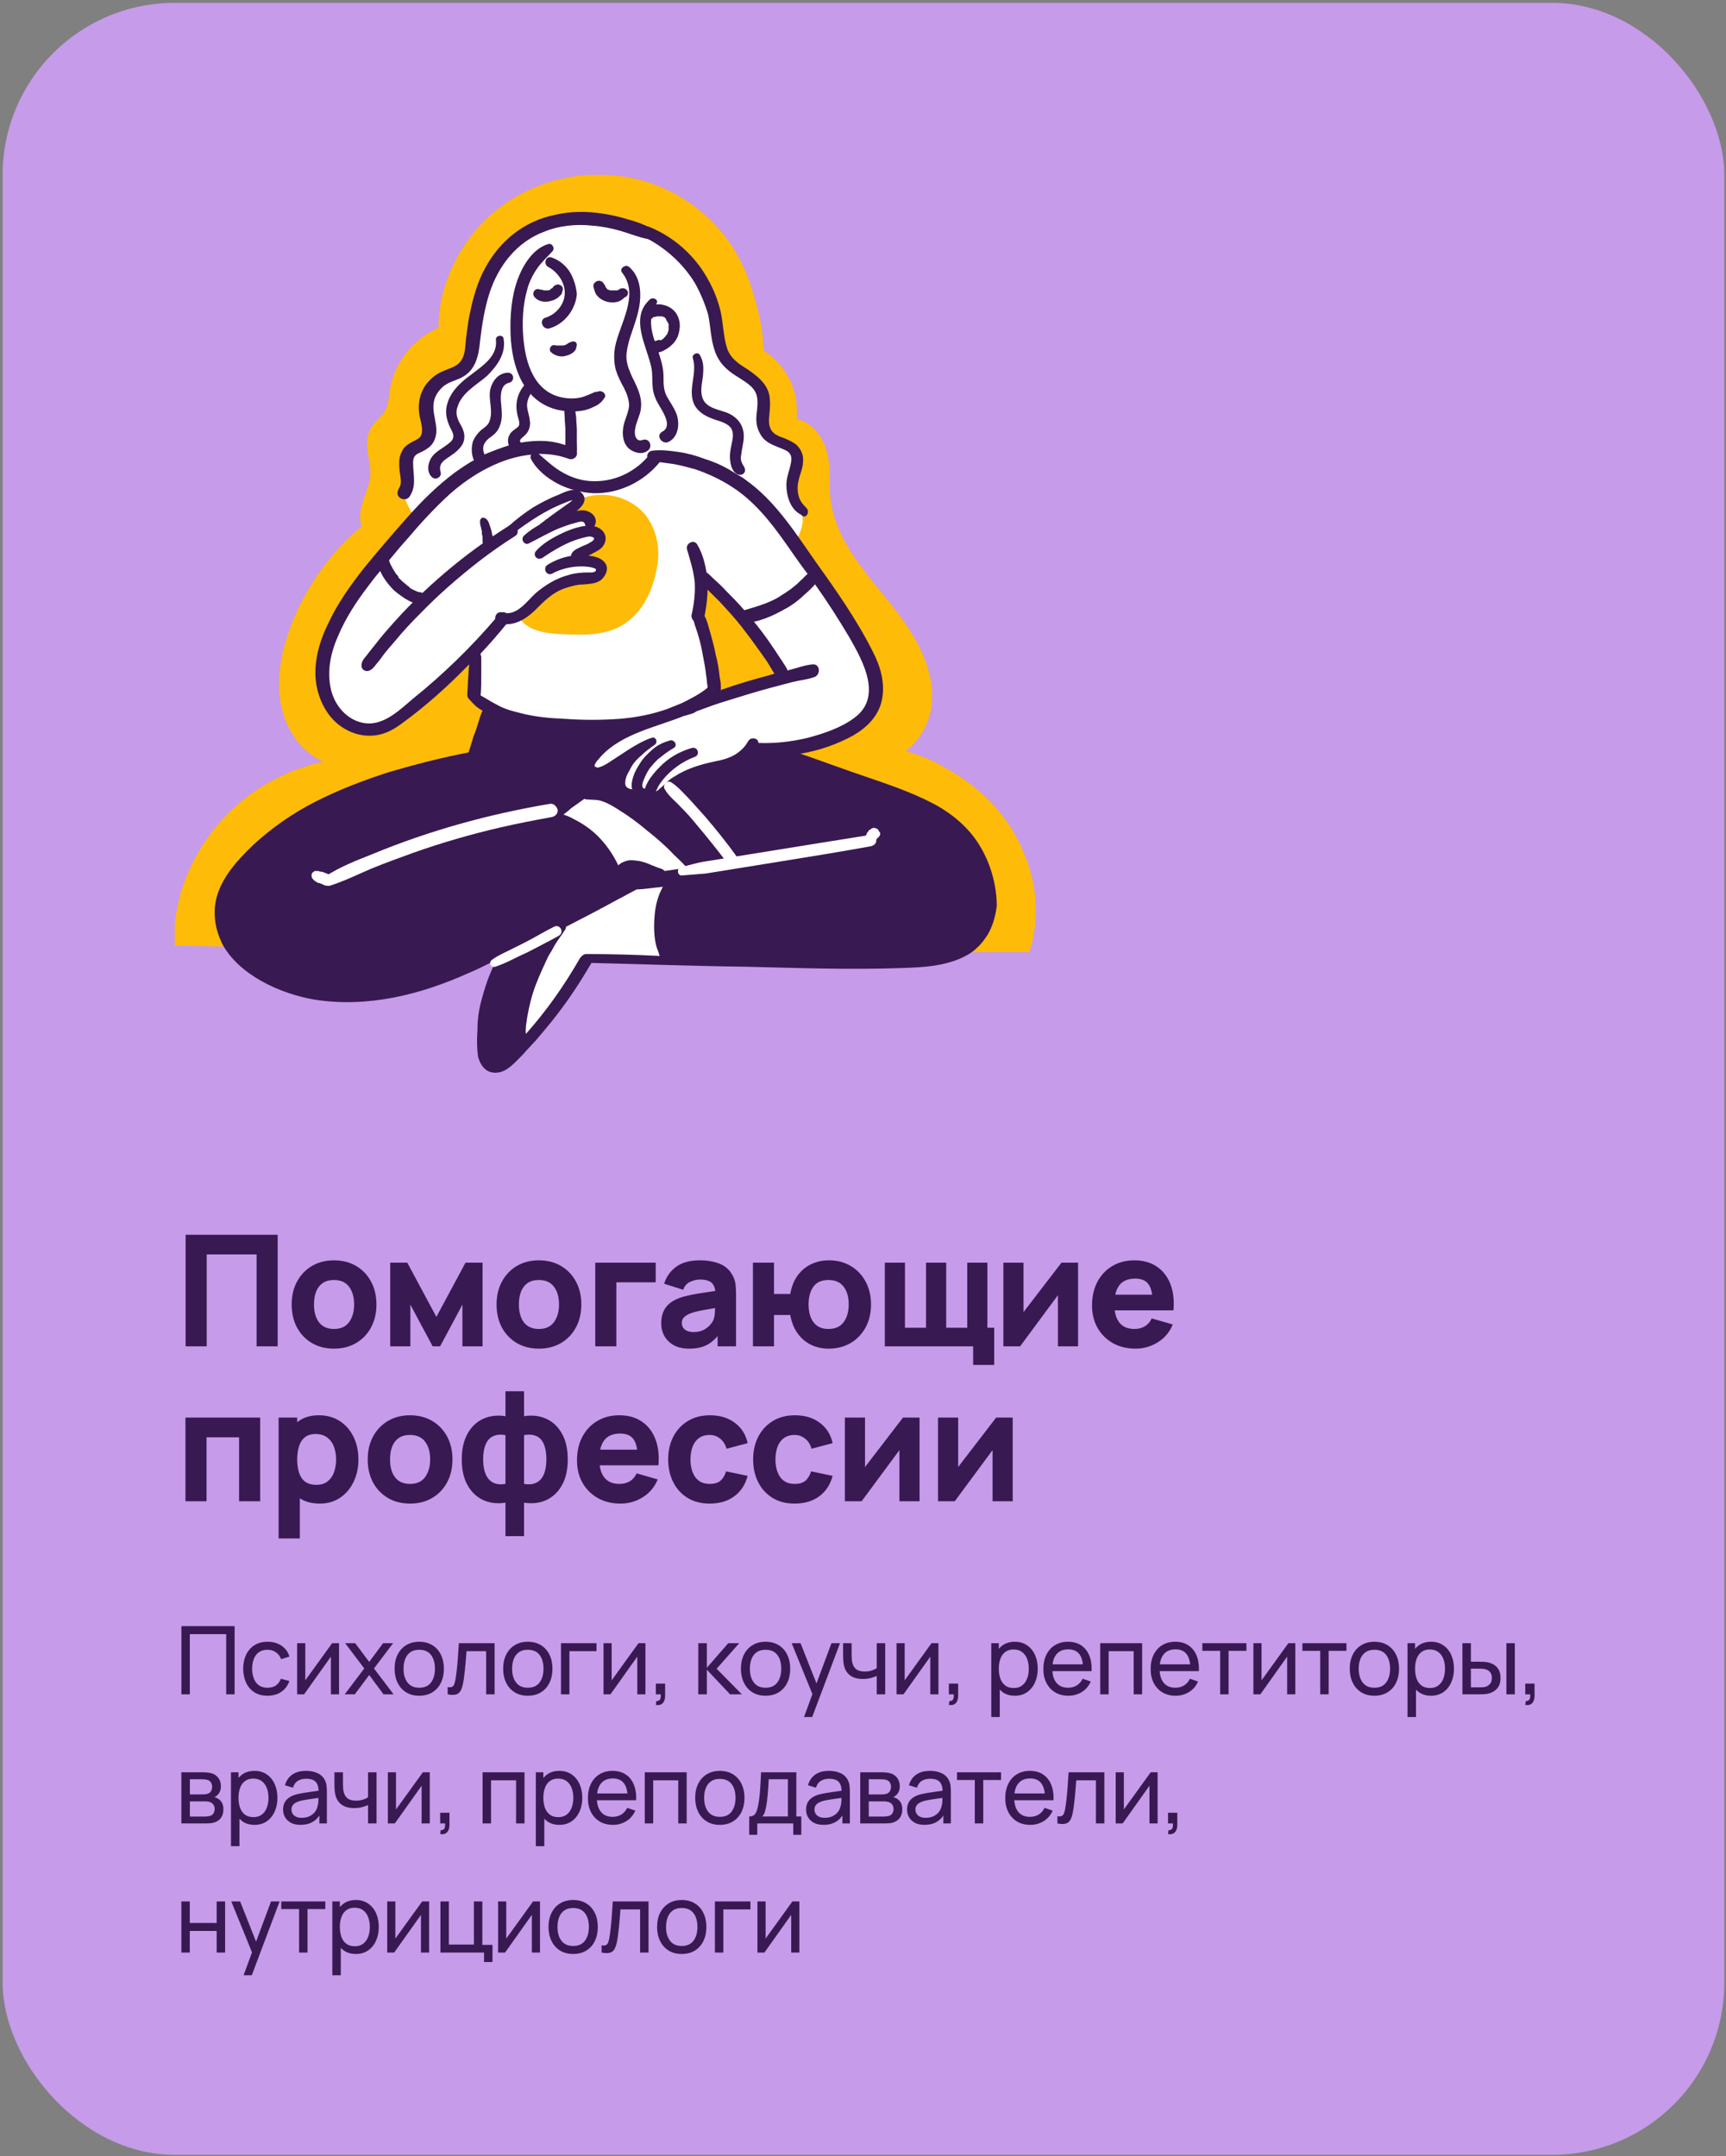
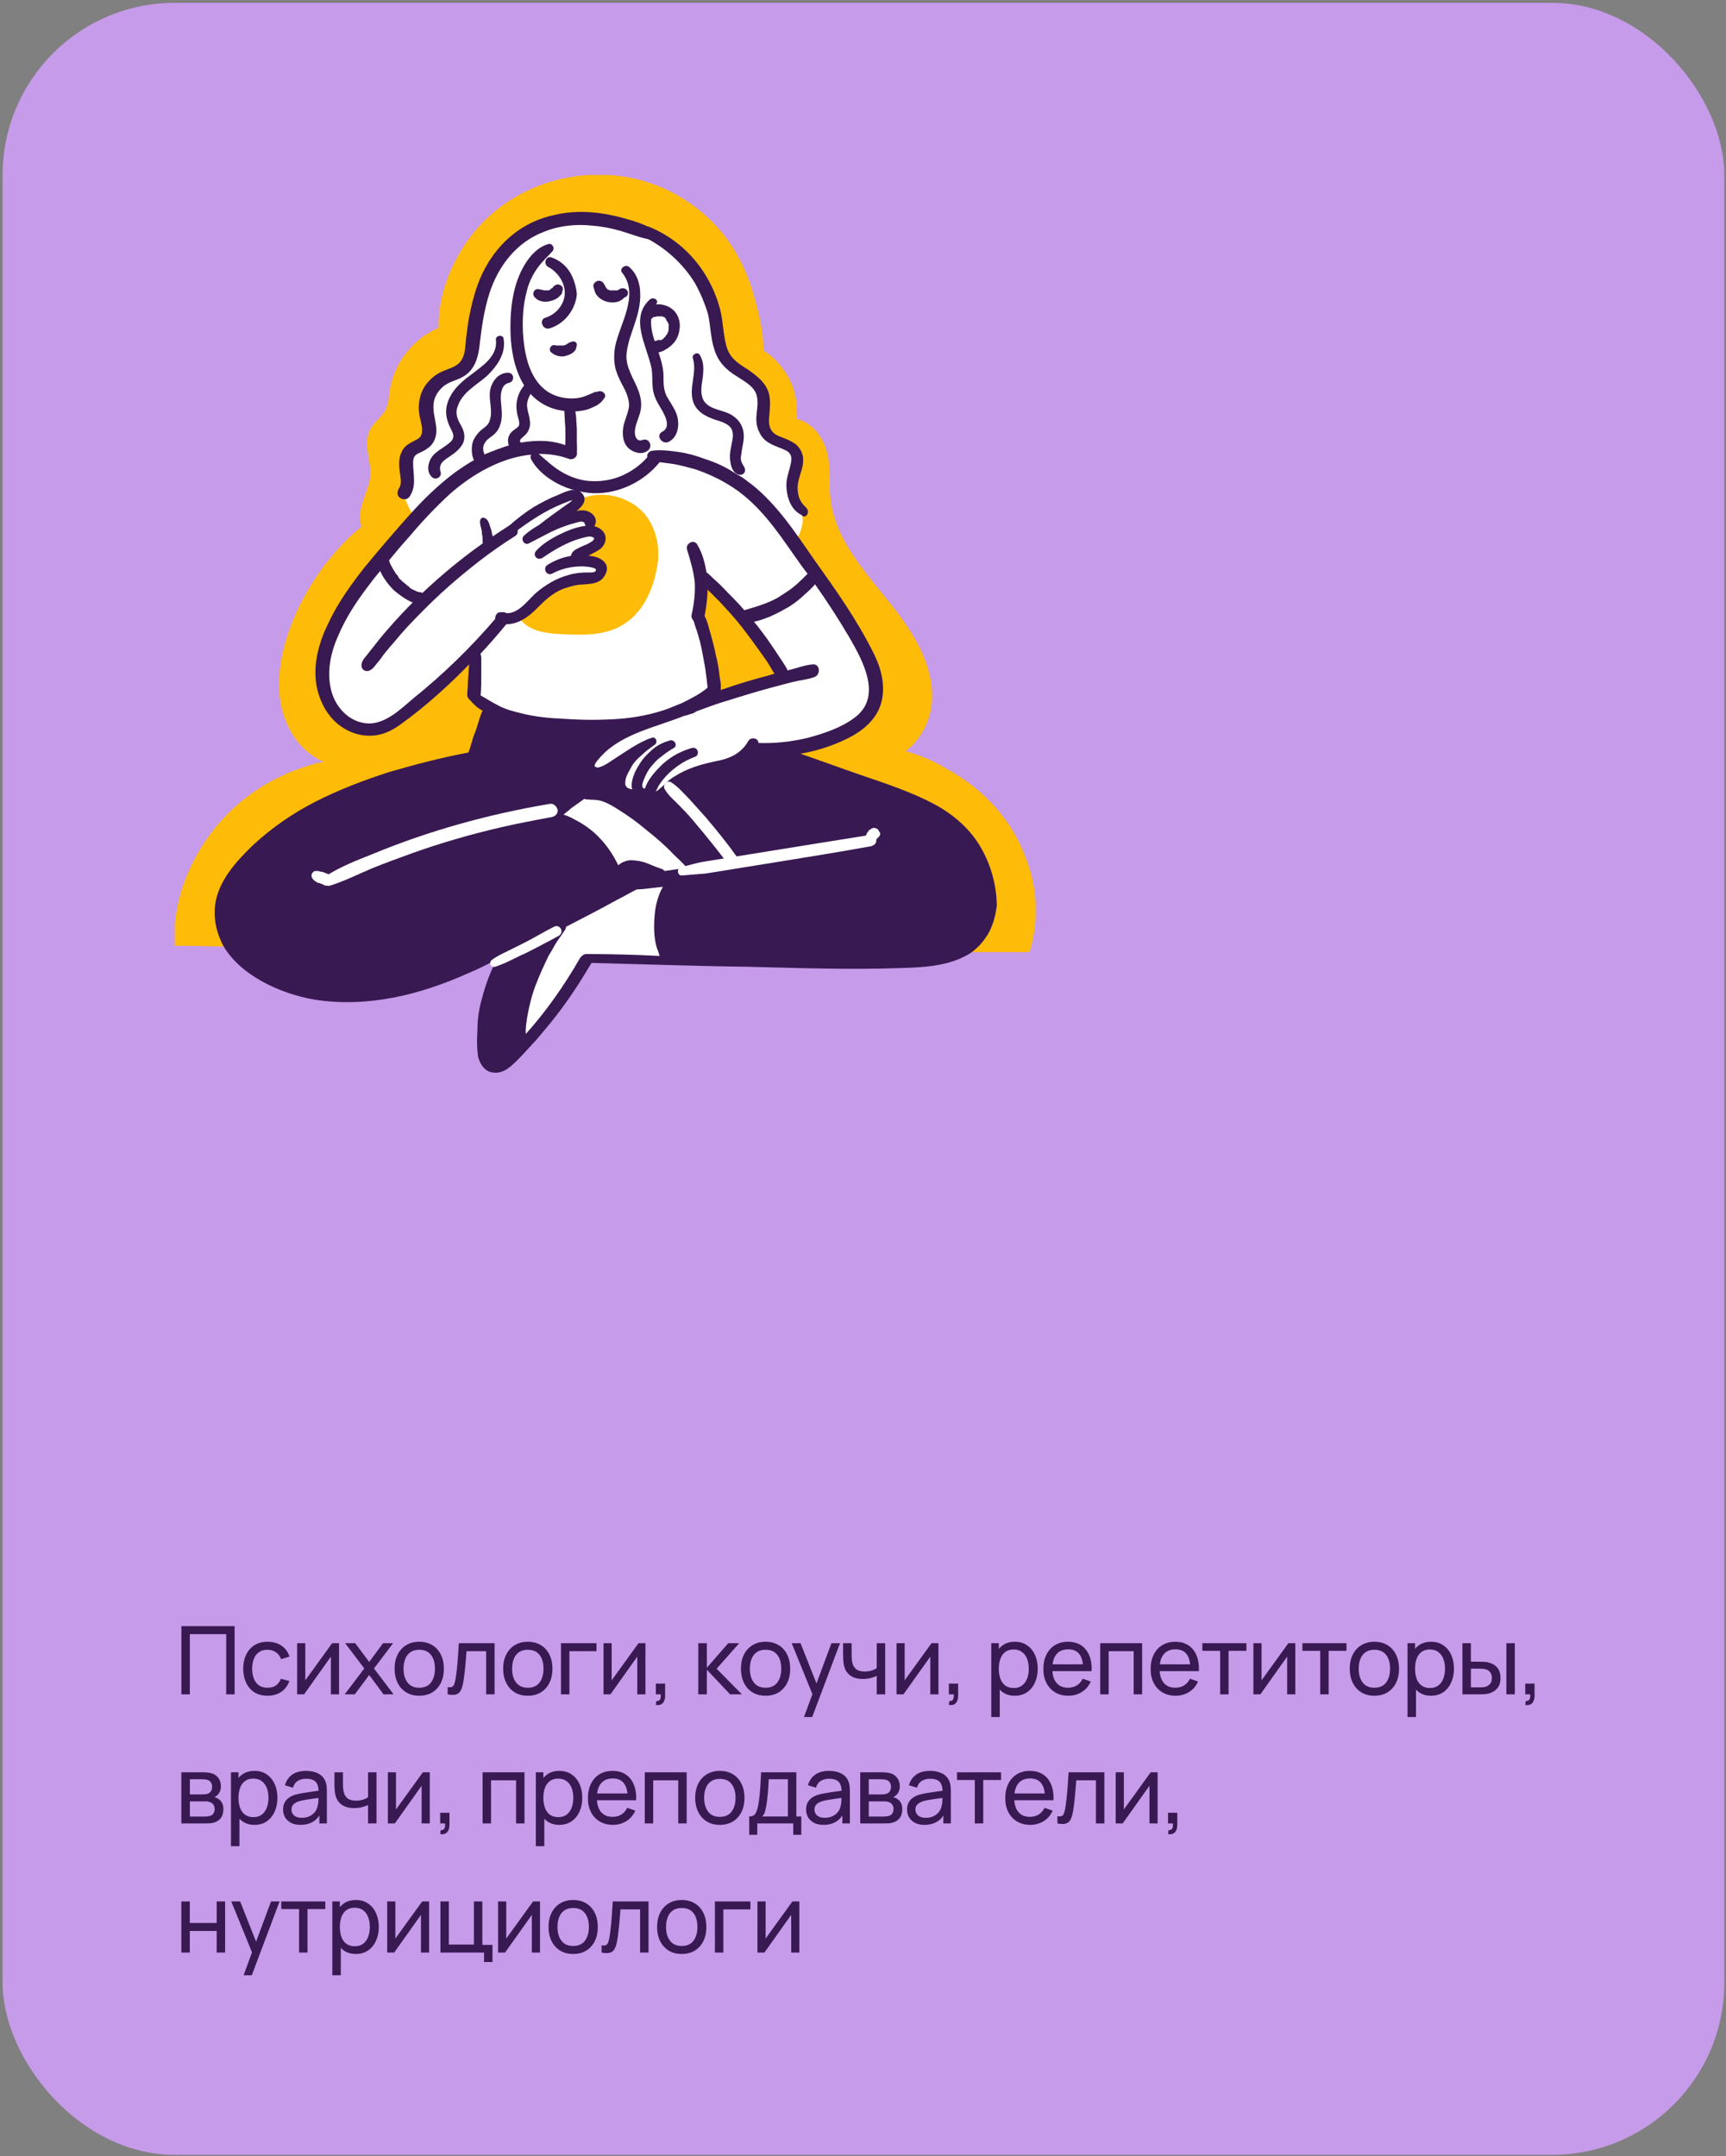
<svg xmlns="http://www.w3.org/2000/svg" width="401" height="501" viewBox="0 0 401 501" fill="none">
  <rect x="0" y="0" width="401" height="501" fill="#808080" stroke="none" />
  <rect x="0.606" y="0.66" width="400" height="500" rx="40" fill="#C69BE9" />
  <g clip-path="url(#clip0_1_464)">
    <path d="M138.016 64.225C138.164 64.519 137.868 63.783 137.868 63.783C137.72 63.636 137.572 63.488 137.423 63.488C137.275 63.341 136.979 63.194 136.831 62.899C136.535 62.605 136.091 62.31 135.795 61.868C135.795 61.868 135.647 61.574 135.647 61.721C135.647 61.574 135.499 61.574 135.499 61.426C135.351 61.132 135.203 60.984 135.055 60.69C134.907 60.543 135.055 60.69 135.055 60.543C135.055 60.395 134.907 60.248 134.907 60.248C134.759 59.953 134.759 59.806 134.611 59.512C134.315 58.628 134.315 57.744 134.611 56.861C134.759 56.124 135.055 54.946 135.943 54.799C137.275 54.651 137.127 52.59 135.795 52.737C132.538 52.884 131.354 56.861 131.946 59.512C132.242 60.837 132.686 62.31 133.574 63.341C134.019 63.93 134.611 64.519 135.203 64.961C135.499 65.256 135.795 65.256 136.239 65.403C136.091 65.403 136.239 65.403 136.387 65.403C136.535 65.403 136.535 65.403 136.683 65.55C136.831 65.55 137.127 65.55 137.275 65.55C137.572 65.403 137.572 65.403 137.423 65.403C137.868 65.256 138.164 64.666 138.016 64.225Z" fill="#391952" />
    <path d="M142.901 63.636C142.605 63.341 142.457 62.899 142.161 62.605C142.013 62.457 141.865 62.31 141.717 62.163L141.569 62.016L141.421 61.868C141.124 61.574 140.976 61.279 140.828 60.837C140.828 60.837 140.828 60.69 140.68 60.69L140.532 60.543C140.384 60.395 140.384 60.101 140.384 59.953C140.384 59.806 140.236 59.512 140.236 59.364C140.236 59.217 140.236 59.217 140.236 59.07C140.236 58.628 140.088 58.186 140.088 57.892C140.088 57.744 140.088 57.744 140.088 57.597C140.088 57.303 140.088 57.155 140.236 56.861C140.236 56.713 140.236 56.419 140.384 56.272C140.384 56.124 140.384 56.124 140.532 55.977C140.532 55.977 140.68 55.682 140.532 55.83C140.68 55.241 140.68 54.651 140.088 54.357C139.496 54.062 138.756 54.357 138.608 54.799C137.72 56.566 137.572 58.775 138.164 60.69C138.46 61.574 138.904 62.457 139.496 63.194C139.792 63.636 140.088 63.93 140.532 64.372C140.68 64.519 140.828 64.519 140.976 64.666L141.421 64.814C141.717 64.961 141.865 64.961 142.161 65.108C142.605 65.256 143.345 64.372 142.901 63.636Z" fill="#391952" />
    <path d="M133.13 54.651C131.206 54.651 129.429 55.388 127.801 56.272C127.061 56.713 126.321 57.155 125.58 57.744C124.84 58.333 124.1 59.07 123.804 59.806C123.508 60.69 124.396 61.721 125.284 61.132C125.728 60.837 126.025 60.543 126.321 60.248C126.469 60.101 126.765 59.806 127.061 59.659C127.653 59.217 128.393 58.775 129.133 58.481C129.133 58.481 129.133 58.481 129.281 58.481C129.281 58.481 129.429 58.481 129.429 58.333C129.577 58.333 129.725 58.186 130.022 58.186C130.466 58.039 130.762 57.892 131.206 57.744C131.354 57.744 131.65 57.597 131.798 57.597C131.798 57.597 131.946 57.597 132.094 57.597H132.242C132.686 57.597 133.13 57.45 133.426 57.45C134.167 57.45 134.759 56.713 134.759 55.977C134.463 55.24 133.871 54.651 133.13 54.651Z" fill="#391952" />
    <path d="M152.523 51.264C152.079 50.969 151.487 51.117 151.043 51.559C150.303 52.148 150.007 53.031 149.711 53.915C149.563 54.357 149.859 54.651 150.155 54.946C150.155 55.535 150.451 56.272 151.043 56.419C151.783 56.566 152.375 55.83 152.523 55.241C152.671 54.946 152.671 54.651 152.671 54.357C152.82 53.768 152.968 53.179 152.968 52.737C153.264 52.148 152.968 51.559 152.523 51.264Z" fill="#391952" />
-     <path d="M155.78 53.915C155.632 53.62 155.484 53.473 155.336 53.326C155.04 53.179 154.744 53.179 154.448 53.326C154.004 53.473 153.56 53.768 153.116 53.915C152.819 54.062 152.523 54.21 152.227 54.357C152.079 54.504 151.931 54.651 151.783 54.799C151.635 54.946 151.487 55.24 151.487 55.388C151.339 55.682 151.339 55.83 151.487 56.124C151.635 56.566 152.227 56.861 152.671 56.566C152.819 56.566 152.968 56.419 153.116 56.419C153.116 56.419 153.116 56.419 153.264 56.419C153.56 56.272 153.856 56.124 154.152 55.977C154.596 55.83 155.04 55.535 155.484 55.388C155.78 55.24 155.928 54.946 155.928 54.651C155.928 54.357 155.78 54.21 155.78 53.915Z" fill="#391952" />
    <path d="M240.014 217.985C239.718 219.163 239.57 220.194 239.126 221.225C237.794 221.225 236.313 221.225 234.981 221.225C232.168 221.225 229.207 221.225 226.395 221.225C224.47 221.225 222.546 221.225 220.473 221.225C197.823 221.077 175.321 220.783 152.671 220.636C144.529 220.636 136.535 220.488 128.393 220.488C127.653 220.488 126.913 220.488 126.173 220.488C125.432 220.488 124.84 220.488 124.1 220.488C122.472 220.488 120.695 220.488 119.067 220.488C105.595 220.341 92.272 220.194 78.8 220.194C69.622 220.046 60.444 220.046 51.265 219.899C48.6 219.899 45.936 219.752 43.123 219.752C42.235 219.752 41.346 219.752 40.458 219.752C40.458 218.721 40.458 217.69 40.458 216.659C40.606 213.419 41.199 210.326 42.087 207.086C44.603 199.133 49.193 192.063 55.558 186.614C58.519 184.11 61.924 181.901 65.477 180.281C67.253 179.397 69.178 178.661 71.102 178.072C72.435 177.63 73.767 177.188 75.247 177.041C71.546 175.421 68.734 172.475 66.957 168.793C62.96 160.398 65.181 150.678 68.734 142.577C70.51 138.601 72.731 134.919 75.247 131.531C77.764 128.291 80.577 125.051 83.982 122.4C83.389 120.485 83.686 118.424 84.278 116.656C84.87 114.594 85.906 112.532 86.054 110.323C86.202 106.641 84.13 102.959 86.202 99.424C87.09 97.952 88.571 96.921 89.459 95.448C90.347 93.828 90.347 91.913 90.643 90.146C91.828 83.96 96.121 78.658 101.894 76.154C101.746 67.907 105.447 59.364 110.777 53.179C121.287 41.102 139.2 37.272 153.856 43.605C160.666 46.551 166.735 51.706 170.584 58.039C172.805 61.721 174.433 65.697 175.469 69.821C176.506 73.503 177.394 77.627 177.394 81.456C180.059 83.076 182.279 85.727 183.612 88.526C184.5 90.293 184.944 92.355 185.092 94.27C185.092 95.153 185.24 96.332 185.092 97.362C188.053 97.952 190.273 100.455 191.458 103.106C192.938 106.494 192.79 110.323 192.79 113.858C193.234 127.113 204.485 135.803 211.147 146.112C214.7 151.561 217.364 158.042 216.328 164.522C215.736 168.351 213.515 172.181 210.406 174.537C213.811 175.421 217.068 176.894 220.029 178.661C228.319 183.227 234.981 190.296 238.238 199.133C240.754 205.318 241.198 211.799 240.014 217.985Z" fill="#FEBB08" />
    <path d="M201.672 152.298C199.896 148.469 184.796 125.935 184.796 125.935C184.796 125.935 188.201 120.338 185.388 118.276C182.575 116.214 185.24 108.998 185.684 107.378C186.128 105.757 184.352 104.432 180.355 102.37C176.506 100.455 177.69 95.448 177.394 92.061C177.098 88.673 171.768 86.906 170.584 86.317C169.4 85.728 168.512 82.487 166.883 78.216C165.255 74.092 163.034 62.899 157.853 57.744C152.671 52.442 135.943 47.14 122.472 54.651C109 62.163 110.332 76.891 109.592 81.309C108.852 85.58 103.079 87.642 100.858 89.409C98.637 91.177 99.526 97.657 99.97 99.277C100.414 100.897 99.082 104.137 95.38 104.727C91.828 105.316 94.64 110.618 93.752 112.68C92.864 114.742 96.121 119.896 96.121 119.896L93.604 123.726C93.604 123.726 77.32 141.694 76.284 152.887C75.247 164.08 78.948 169.382 87.831 168.351C96.713 167.32 109.296 153.034 109.296 153.034L109.74 162.166L114.774 165.995L123.36 200.9L120.251 243.611C120.251 243.611 121.139 243.464 123.508 241.549C125.876 239.635 136.535 223.139 136.535 223.139L156.076 223.287L171.472 217.543L182.575 174.832C182.575 174.832 194.418 171.297 199.896 166.731C205.373 162.313 203.449 156.274 201.672 152.298ZM165.699 161.429L162.738 142.283L163.626 134.624L182.575 156.716L165.699 161.429Z" fill="white" />
    <path d="M152.523 132.415C151.635 136.981 149.563 141.694 145.714 144.492C142.013 147.29 137.275 147.585 132.834 147.438C128.837 147.29 123.064 147.29 120.695 143.608C119.955 142.283 121.287 140.957 122.472 141.546C125.432 138.306 129.133 136.097 133.426 135.066C135.351 134.624 138.312 134.772 139.496 132.857C140.828 130.942 138.164 130.5 136.831 130.353C135.647 130.353 134.759 128.586 136.091 127.997C137.275 127.408 138.608 126.671 139.2 125.346C139.496 124.757 139.348 123.431 138.608 123.431C137.423 123.431 136.831 122.4 137.275 121.369C137.868 120.044 135.499 119.16 134.611 118.865C133.13 118.276 133.722 116.362 134.907 115.92C139.792 113.858 145.862 115.183 149.563 119.16C152.671 122.842 153.56 127.702 152.523 132.415Z" fill="#FEBB08" />
    <path d="M145.862 67.759C145.566 67.023 144.677 66.728 143.937 67.17C143.789 67.317 143.493 67.465 143.345 67.465C143.345 67.465 143.345 67.465 143.197 67.465H143.049C143.049 67.465 143.049 67.465 142.901 67.465H142.753C142.753 67.465 142.753 67.465 142.605 67.465H142.457H142.309C142.309 67.465 142.309 67.465 142.161 67.465H142.013C142.013 67.465 142.013 67.465 141.865 67.465H141.717C141.569 67.465 141.569 67.317 141.421 67.317C141.421 67.317 141.421 67.317 141.273 67.317C141.124 67.317 141.124 67.17 140.976 67.023C140.976 67.023 140.976 67.023 140.828 66.876C140.68 66.728 140.68 66.728 140.68 66.581C140.68 66.434 140.532 66.434 140.532 66.287C140.532 66.287 140.532 66.139 140.384 66.139C140.236 65.55 139.496 65.108 138.904 65.256C138.312 65.403 137.72 65.992 137.868 66.581C138.016 67.17 138.164 67.759 138.46 68.349C138.904 68.938 139.348 69.379 139.94 69.674C140.976 70.263 142.309 70.41 143.493 70.116C144.085 69.969 144.677 69.527 145.121 69.085C145.714 68.938 146.01 68.349 145.862 67.759Z" fill="#391952" />
    <path d="M130.466 66.434C130.318 66.287 130.17 66.287 129.874 66.139C129.577 65.992 129.281 66.139 128.985 66.287C128.689 66.434 128.541 66.581 128.393 66.876C128.245 67.023 127.949 67.17 128.393 66.876C128.245 66.876 128.245 67.023 128.097 67.023C127.949 67.17 127.949 67.17 127.801 67.317C127.653 67.465 127.357 67.465 127.209 67.465C127.061 67.465 126.913 67.465 126.913 67.465H126.765C126.765 67.465 126.617 67.465 126.469 67.465C126.321 67.465 126.173 67.465 126.025 67.317C125.876 67.317 125.876 67.317 125.728 67.317H125.58C124.988 67.023 124.396 67.17 124.1 67.612C123.804 68.054 123.804 68.643 124.248 69.085C125.136 70.116 126.617 70.263 127.801 69.969C128.393 69.821 128.837 69.674 129.281 69.379C129.577 69.232 129.874 68.938 130.022 68.79C130.17 68.643 130.318 68.496 130.466 68.348C130.466 68.201 130.614 68.054 130.614 67.907V67.759C130.91 67.17 130.762 66.728 130.466 66.434Z" fill="#391952" />
    <path d="M125.728 67.317C125.58 67.17 125.58 67.17 125.728 67.317Z" fill="#391952" />
    <path d="M132.39 63.194C131.354 61.574 129.874 60.395 128.097 59.806C126.765 59.364 126.173 61.426 127.357 62.015C129.577 63.194 131.354 65.697 131.206 68.349C131.058 70.852 129.133 73.061 126.765 73.798C125.136 74.24 126.025 76.743 127.653 76.302C131.206 75.271 133.723 71.883 134.019 68.349C133.871 66.581 133.278 64.666 132.39 63.194Z" fill="#391952" />
    <path d="M132.834 79.394C132.686 79.394 132.538 79.542 132.39 79.542C132.242 79.542 132.242 79.689 132.094 79.689C131.946 79.836 131.798 79.836 131.65 79.984C131.65 79.984 131.502 79.984 131.502 80.131C131.502 80.131 131.502 80.131 131.354 80.131C131.206 80.131 131.058 80.278 130.91 80.278C130.762 80.278 130.762 80.278 130.614 80.278C130.466 80.278 130.466 80.278 130.318 80.278C130.318 80.278 130.022 80.278 130.17 80.278C130.466 80.278 130.022 80.278 129.874 80.278C129.874 80.278 129.874 80.278 129.725 80.278C129.577 80.278 129.577 80.278 129.429 80.278C129.429 80.278 129.429 80.278 129.281 80.278C128.837 80.131 128.245 80.131 127.949 80.573C127.653 81.014 127.653 81.604 128.097 81.898C128.985 82.635 130.022 82.929 131.058 82.782C131.65 82.635 132.242 82.487 132.686 82.193C133.278 81.898 133.871 81.309 133.871 80.72C134.315 79.836 133.723 79.1 132.834 79.394Z" fill="#391952" />
    <path d="M138.756 91.029C138.164 91.324 138.608 91.177 138.608 91.029C138.46 91.029 138.164 91.029 138.016 91.177C137.72 91.324 137.275 91.471 136.979 91.619C136.239 91.913 135.647 92.208 134.907 92.355C133.574 92.65 132.094 92.65 130.614 92.355C127.653 91.766 125.432 89.999 123.952 87.347C122.472 84.697 121.879 81.604 121.583 78.511C121.287 74.829 121.435 70.999 122.472 67.317C122.916 65.55 123.804 63.783 124.84 62.31C125.876 60.837 127.209 59.659 128.393 58.333C128.985 57.597 128.245 56.419 127.357 56.713C123.804 57.744 121.435 61.721 120.251 64.961C118.771 69.085 118.475 73.503 118.623 77.774C118.919 84.991 121.435 93.091 129.281 95.153C131.206 95.595 133.13 95.743 135.055 95.448C136.091 95.301 136.979 95.006 137.868 94.564C138.46 94.27 138.904 94.122 139.348 93.68C139.792 93.386 140.088 92.944 140.384 92.502C141.124 91.766 139.94 90.44 138.756 91.029Z" fill="#391952" />
    <path d="M156.965 72.62C156.076 71.441 154.744 70.852 153.264 70.705C153.116 70.705 152.819 70.705 152.671 70.705C152.227 70.705 151.635 70.852 151.191 71.147C150.451 71.589 149.859 72.03 149.415 72.767C149.119 73.209 149.415 73.945 149.859 74.24C150.303 74.534 150.895 74.534 151.339 74.092L151.487 73.945C151.487 73.945 151.635 73.945 151.635 73.798C151.783 73.65 151.931 73.65 151.931 73.65C151.931 73.65 151.931 73.65 152.079 73.65C152.227 73.65 152.523 73.503 152.671 73.503H152.819C152.968 73.503 153.116 73.503 153.116 73.503C153.264 73.503 153.264 73.503 153.412 73.503C153.56 73.503 153.56 73.503 153.708 73.503H153.856C154.004 73.503 154.004 73.65 154.152 73.65C154.152 73.65 154.152 73.65 154.3 73.65C154.448 73.798 154.596 73.945 154.744 74.092C154.744 74.092 154.744 74.092 154.744 74.24C154.744 74.387 154.892 74.387 154.892 74.534L155.04 74.681C155.04 74.829 155.04 74.829 155.188 74.976C155.188 75.123 155.336 75.271 155.336 75.271C155.336 75.271 155.336 75.271 155.336 75.418C155.336 75.712 155.336 75.86 155.336 76.154C155.336 76.302 155.336 76.449 155.336 76.302C155.336 76.449 155.336 76.449 155.336 76.596C155.336 76.743 155.336 76.891 155.188 77.038C155.188 77.038 155.188 77.038 155.188 77.185C155.04 77.48 155.04 77.627 154.892 77.774C154.744 77.922 154.596 78.069 154.596 78.216C154.448 78.363 154.3 78.363 154.3 78.511C154.3 78.511 154.152 78.511 154.152 78.658C154.004 78.805 153.708 78.953 153.412 79.1C153.264 78.953 153.116 78.953 153.116 78.953C152.968 78.953 152.819 79.1 152.671 79.1C152.523 79.1 152.375 79.247 152.079 79.247C151.931 79.247 151.931 79.247 151.783 79.394C151.191 79.689 150.747 80.278 150.895 80.867C151.043 81.604 151.635 81.898 152.227 81.898C152.523 81.898 152.671 81.898 152.968 81.898C153.56 81.751 154.004 81.604 154.448 81.309C155.04 81.014 155.632 80.573 156.076 80.131C157.113 79.247 157.705 77.922 157.853 76.596C158.149 75.123 157.705 73.65 156.965 72.62Z" fill="#391952" />
    <path d="M149.267 102.223C148.082 102.665 147.49 101.634 147.49 100.455C147.49 98.983 148.23 97.51 148.674 96.037C149.563 92.944 148.23 90.293 146.898 87.642C146.306 86.317 145.714 84.991 145.566 83.518C145.418 81.898 145.862 80.278 146.306 78.658C147.194 75.86 148.378 73.061 148.674 70.116C148.971 67.17 148.526 64.077 146.158 62.015C145.27 61.279 143.789 62.457 144.529 63.341C148.674 68.496 143.937 75.271 142.901 80.573C142.605 82.34 142.605 84.107 143.049 85.875C143.493 87.347 144.233 88.82 144.973 90.146C145.566 91.324 146.158 92.797 146.158 94.27C146.01 95.89 145.122 97.51 144.825 99.13C144.529 100.897 144.677 102.812 146.01 104.137C147.194 105.168 149.119 105.757 150.451 104.727C151.783 103.843 150.895 101.634 149.267 102.223Z" fill="#391952" />
    <path d="M157.113 96.037C156.52 94.564 155.632 93.386 154.892 92.061C154.152 90.588 154.152 89.115 154.152 87.495C154.152 84.255 152.671 81.309 151.783 78.216C151.043 75.713 150.895 72.767 152.523 70.558C153.116 69.674 151.783 68.938 151.043 69.527C146.158 73.798 150.303 80.425 151.339 85.433C151.635 86.906 151.487 88.526 151.635 89.999C151.783 91.619 152.375 92.944 153.264 94.417C154.152 95.89 156.224 99.13 153.856 100.308C152.227 101.192 153.856 103.401 155.336 102.665C157.705 101.486 158.001 98.246 157.113 96.037Z" fill="#391952" />
    <path d="M135.203 114.594C133.723 112.974 131.206 114.3 129.577 115.036C127.653 115.772 125.728 116.803 123.952 117.834C121.879 119.16 119.955 120.633 118.178 122.253C117.29 123.136 118.475 124.609 119.511 123.726C123.064 121.075 126.765 118.571 130.91 116.951C131.354 116.803 131.946 116.509 132.39 116.362C132.538 116.362 132.834 116.214 132.982 116.214L132.834 116.362C132.538 116.656 132.094 116.951 131.65 117.245C129.577 118.718 127.505 120.191 125.432 121.811C124.988 122.253 124.988 123.136 125.432 123.578C125.876 124.167 126.617 124.02 127.061 123.726C128.985 122.253 131.058 120.927 132.982 119.454C134.463 118.424 136.979 116.509 135.203 114.594Z" fill="#391952" />
    <path d="M135.351 118.571C133.723 118.571 131.946 119.16 130.466 119.749C127.357 120.78 124.1 122.253 121.731 124.462C120.843 125.346 121.879 126.818 122.916 126.229C125.284 125.051 127.505 123.726 130.022 122.695C131.206 122.253 132.39 121.811 133.574 121.516C134.167 121.369 134.907 121.075 135.351 121.222C135.795 121.369 135.795 121.516 135.943 121.958C136.387 122.842 138.016 122.842 138.312 121.811C138.904 119.896 136.979 118.571 135.351 118.571Z" fill="#391952" />
    <path d="M139.94 123.284C139.052 122.4 137.868 122.106 136.683 122.106C134.463 122.253 132.094 123.136 130.022 124.167C127.949 125.198 126.025 126.377 124.544 127.997C123.656 129.028 124.84 130.353 126.025 129.617C128.837 127.702 131.798 125.935 135.055 125.051C135.795 124.904 136.831 124.462 137.572 124.757C138.016 124.904 138.164 125.051 137.868 125.493C137.275 126.082 136.239 126.524 135.499 126.818C134.611 127.26 133.278 127.702 132.834 128.586C132.39 129.322 132.834 130.206 133.723 130.353C134.463 130.5 135.055 130.059 135.795 129.617C136.387 129.322 136.831 129.028 137.423 128.733C138.46 128.144 139.644 127.702 140.236 126.671C140.976 125.493 140.828 124.167 139.94 123.284Z" fill="#391952" />
    <path d="M140.68 130.942C139.94 129.764 138.46 129.322 137.275 129.175C133.723 128.586 130.318 129.322 127.209 131.237C126.025 131.973 126.913 133.888 128.245 133.299C130.91 131.826 134.463 131.237 137.424 131.826C137.72 131.973 138.46 131.973 138.46 132.415C138.46 133.151 136.979 133.004 136.535 133.004C135.055 133.004 133.575 133.151 132.094 133.593C129.281 134.33 126.617 135.95 124.396 137.864C122.324 139.779 119.955 143.314 116.698 142.283C115.07 141.841 114.33 144.345 115.958 144.787C119.067 145.67 121.879 144.05 124.1 141.988C126.321 139.779 128.245 137.717 131.206 136.686C132.538 136.244 134.019 135.803 135.499 135.803C136.979 135.655 138.608 135.655 139.792 134.624C140.828 133.593 141.421 132.121 140.68 130.942Z" fill="#391952" />
    <path d="M118.326 122.106C107.816 128.733 98.193 136.833 90.051 146.259C88.867 147.585 87.831 148.91 86.794 150.236C86.202 150.972 85.61 151.709 85.166 152.298C84.574 153.034 83.982 153.623 83.982 154.654C83.982 155.685 85.018 156.127 85.758 155.833C86.498 155.538 86.942 154.949 87.386 154.36C87.831 153.771 88.423 153.182 88.867 152.445C89.755 151.267 90.643 150.236 91.68 149.058C93.604 146.701 95.677 144.492 97.897 142.283C102.042 138.012 106.631 134.035 111.369 130.353C114.033 128.291 116.994 126.229 119.807 124.462C120.991 123.578 119.807 121.222 118.326 122.106Z" fill="#391952" />
    <path d="M134.019 102.665C134.019 101.781 134.019 100.897 134.019 99.866C134.019 98.983 133.871 98.099 133.871 97.068C133.723 96.184 133.723 94.859 133.13 94.122C132.686 93.533 131.798 93.386 131.354 94.27C130.91 95.153 131.206 96.332 131.206 97.215C131.206 98.099 131.354 98.983 131.354 99.866C131.354 100.75 131.354 101.634 131.354 102.517C131.354 103.401 131.206 104.579 131.354 105.463C131.65 106.494 133.426 106.788 133.871 105.61C134.167 104.874 134.019 103.696 134.019 102.665Z" fill="#391952" />
    <path d="M151.339 53.031C149.563 52.148 147.638 51.411 145.862 50.969C143.937 50.38 142.013 49.938 140.088 49.644C136.387 49.055 132.538 49.055 128.837 49.938C121.731 51.411 116.106 55.977 112.701 62.31C110.925 65.55 109.888 69.232 109.148 72.914C108.704 74.829 108.556 76.743 108.26 78.805C108.112 80.278 108.112 82.045 107.372 83.371C106.631 84.844 105.299 85.286 103.819 85.875C102.19 86.464 100.858 87.2 99.674 88.526C98.489 89.704 97.749 91.324 97.453 92.944C97.157 94.564 97.305 96.184 97.749 97.804C98.045 99.13 98.489 101.045 97.157 101.928C95.677 102.812 94.048 103.254 93.308 105.021C92.568 106.494 92.716 108.114 92.864 109.587C93.012 110.765 93.456 112.385 92.716 113.416C92.272 114.152 92.124 115.036 92.864 115.625C93.456 116.067 94.492 116.214 95.085 115.478C96.861 112.974 95.973 110.323 95.973 107.525C95.973 106.199 96.417 105.61 97.601 105.168C99.082 104.432 100.414 103.696 101.006 102.075C102.19 99.13 100.118 96.184 100.858 93.091C101.154 91.766 102.042 90.588 103.079 89.704C104.411 88.673 106.039 88.379 107.372 87.642C110.48 86.022 111.221 82.635 111.517 79.394C111.961 75.565 112.553 71.736 113.737 68.054C115.81 61.721 120.103 56.124 126.617 53.768C129.874 52.442 133.871 52 137.72 52.442C139.792 52.59 142.013 53.031 144.085 53.62C146.158 54.21 148.23 55.093 150.451 55.535C151.931 55.977 152.523 53.768 151.339 53.031Z" fill="#391952" />
    <path d="M116.994 78.658C116.846 77.627 115.07 77.922 115.218 78.953C115.662 82.782 112.109 84.991 109.444 87.053C106.78 88.968 104.115 91.471 103.671 95.006C103.523 96.626 103.967 98.099 104.707 99.572C105.003 100.161 105.447 100.897 105.299 101.634C105.151 102.37 104.559 102.812 103.967 103.254C102.634 104.285 101.006 105.021 100.118 106.494C99.378 107.819 99.082 109.734 100.414 110.912C101.302 111.649 102.783 110.765 102.338 109.587C101.894 107.819 102.931 107.083 104.263 106.199C105.595 105.316 106.78 104.432 107.52 103.106C108.26 101.486 107.816 100.014 106.928 98.541C106.187 97.215 105.743 95.89 106.335 94.417C107.372 91.177 110.777 89.409 113.145 87.347C115.662 84.844 117.586 82.046 116.994 78.658Z" fill="#391952" />
    <path d="M118.03 86.611C115.81 86.611 114.33 88.526 113.885 90.588C113.441 92.944 114.626 95.448 113.737 97.804C113.441 98.835 112.405 99.424 111.665 100.014C110.925 100.75 110.332 101.486 109.888 102.517C109.296 104.432 109.592 106.936 111.073 108.261C112.257 109.145 113.885 107.819 113.145 106.641C112.405 105.463 111.813 104.137 112.701 102.812C113.145 102.076 113.885 101.634 114.478 101.192C115.218 100.603 115.81 99.866 116.106 98.983C116.846 97.215 116.55 95.448 116.402 93.533C116.254 92.061 116.254 89.409 118.179 88.968C119.659 88.673 119.511 86.611 118.03 86.611Z" fill="#391952" />
    <path d="M123.952 90.44C124.84 89.409 123.36 87.937 122.324 88.968C121.139 90.146 120.399 91.471 120.103 93.091C119.807 94.712 120.103 96.184 120.547 97.657C120.695 98.246 120.695 98.835 120.399 99.13C119.955 99.572 119.363 99.866 118.919 100.308C117.586 101.634 117.882 103.401 118.919 104.874C119.955 106.347 122.175 104.874 121.287 103.401C121.139 103.106 120.695 102.517 120.843 102.223C120.991 101.928 121.583 101.486 121.879 101.192C122.916 100.308 123.36 98.835 123.064 97.51C122.916 96.184 122.324 95.006 122.472 93.681C122.62 92.65 123.212 91.471 123.952 90.44Z" fill="#391952" />
    <path d="M114.477 124.609C114.477 124.462 114.477 124.315 114.329 124.315V124.167C114.329 123.873 114.181 123.578 114.181 123.284C114.033 122.842 113.885 122.4 113.737 121.958C113.589 121.369 113.293 120.78 112.849 120.485C112.553 120.338 112.257 120.191 111.961 120.338C111.665 120.485 111.517 120.78 111.517 121.222C111.517 121.811 111.665 122.253 111.813 122.842C111.813 123.136 111.961 123.284 111.961 123.578C111.961 123.726 111.961 123.726 111.961 123.726C111.961 123.873 111.961 123.873 111.961 124.02C111.961 124.315 112.109 124.462 112.109 124.757C112.109 124.904 112.109 125.051 112.109 125.198C112.109 125.346 112.109 125.346 112.109 125.346C112.109 125.788 112.109 126.082 112.257 126.524C112.553 127.113 113.145 127.555 113.885 127.26C114.626 127.113 114.774 126.377 114.774 125.788C114.626 125.198 114.477 124.904 114.477 124.609Z" fill="#391952" />
    <path d="M98.489 137.864C98.193 137.717 97.897 137.717 97.601 137.57H97.453C97.453 137.57 97.453 137.57 97.305 137.57C97.157 137.57 97.009 137.423 96.861 137.423C96.269 137.128 95.825 136.981 95.38 136.686C95.233 136.539 95.085 136.539 95.085 136.392L94.936 136.244C95.085 136.392 95.085 136.392 94.936 136.244C94.64 136.097 94.492 135.95 94.196 135.655C93.752 135.361 93.308 134.919 92.864 134.477C92.716 134.33 92.716 134.33 92.568 134.182C92.568 134.182 92.568 134.182 92.568 134.035C92.42 133.741 92.272 133.593 91.976 133.299C91.68 132.857 91.383 132.268 91.087 131.826C91.087 131.679 90.939 131.531 90.939 131.531L90.791 131.237C90.643 130.942 90.495 130.648 90.495 130.5C90.199 129.911 90.051 129.322 89.755 128.586C89.311 127.702 87.831 127.997 87.683 129.028C87.386 131.826 89.163 134.624 90.939 136.539C91.828 137.57 93.012 138.306 94.048 139.043C95.233 139.779 96.565 140.368 97.897 140.515C98.637 140.663 99.378 140.221 99.526 139.337C99.822 138.748 99.23 138.159 98.489 137.864Z" fill="#391952" />
    <path d="M151.043 105.463C147.934 109.439 143.049 111.943 137.868 111.796C135.499 111.796 132.982 111.06 130.91 109.881C128.689 108.703 126.913 106.936 124.988 105.316C124.1 104.432 122.916 105.61 123.36 106.641C124.692 109.145 127.061 111.06 129.577 112.385C132.094 113.711 135.055 114.447 137.868 114.594C143.789 114.742 149.563 111.943 153.264 107.378C154.3 105.905 152.227 103.99 151.043 105.463Z" fill="#391952" />
    <path d="M172.361 107.525C172.064 106.936 172.064 106.199 172.213 105.61C172.361 104.137 172.805 102.812 172.805 101.339C172.805 98.541 171.028 96.626 168.512 95.743C166.291 95.006 163.478 94.564 163.034 91.766C162.738 90.293 163.182 88.673 163.33 87.2C163.478 85.433 163.478 83.96 162.59 82.487C162.146 81.604 160.666 82.34 160.962 83.224C161.998 86.464 160.073 89.851 160.962 93.091C161.702 95.742 164.218 96.921 166.587 97.657C167.623 97.952 168.808 98.394 169.548 99.13C170.584 100.161 170.288 101.781 169.992 103.106C169.696 104.579 169.4 105.905 169.696 107.378C169.844 108.703 170.584 110.323 172.064 110.323C172.657 110.323 173.101 109.734 173.101 109.292C173.101 108.556 172.657 108.261 172.361 107.525Z" fill="#391952" />
    <path d="M187.312 117.982C186.424 117.098 185.832 116.362 185.536 115.183C185.24 114.005 185.24 112.827 185.536 111.649C185.832 110.176 186.572 108.703 186.572 107.23C186.72 105.757 186.128 104.432 185.092 103.401C184.204 102.665 183.167 102.223 182.131 101.781C181.243 101.486 180.059 101.044 179.466 100.308C178.578 99.277 178.578 97.804 178.726 96.626C178.874 95.006 179.022 93.386 178.726 91.766C178.134 89.115 176.062 87.495 173.989 86.022C171.916 84.697 169.844 83.518 168.956 81.014C168.067 78.363 168.067 75.418 167.475 72.62C166.883 69.969 165.847 67.317 164.515 64.961C161.554 59.512 156.668 55.093 150.895 52.737C149.267 52.148 148.082 54.357 149.711 55.093C154.448 57.45 158.593 61.132 161.406 65.697C162.738 68.054 163.774 70.558 164.515 73.061C165.107 75.86 165.107 78.658 165.995 81.309C166.883 84.107 168.66 85.875 171.028 87.347C172.805 88.526 175.173 89.704 175.765 91.766C176.21 93.239 175.914 94.859 175.765 96.332C175.617 97.804 175.765 99.277 176.506 100.603C177.69 103.106 180.207 103.548 182.427 104.579C183.76 105.168 184.056 106.199 183.76 107.525C183.463 109.145 182.871 110.47 182.723 112.09C182.575 114.889 183.463 118.276 186.128 119.602C187.164 120.78 188.349 119.013 187.312 117.982Z" fill="#391952" />
    <path d="M181.539 153.329C180.799 152.298 180.207 151.267 179.466 150.236C177.986 148.027 176.358 145.818 174.581 143.756C172.953 141.694 171.176 139.779 169.252 137.864C168.364 136.981 167.475 135.95 166.439 135.066C165.403 134.182 164.515 133.004 163.182 132.415C162.146 131.973 160.962 133.151 161.702 134.182C162.442 135.213 163.478 136.097 164.367 136.981C165.255 137.864 166.291 138.895 167.179 139.779C168.956 141.694 170.732 143.608 172.213 145.523C173.841 147.585 175.321 149.647 176.802 151.709C177.542 152.74 178.282 153.771 178.874 154.802C179.614 155.98 180.207 157.305 181.243 158.042C182.131 158.631 183.167 157.747 183.167 156.864C183.315 155.685 182.131 154.36 181.539 153.329Z" fill="#391952" />
    <path d="M164.366 134.772C164.07 131.973 163.478 129.028 161.998 126.524C161.258 125.198 159.185 126.229 159.629 127.702C160.369 130.206 161.11 132.562 161.406 135.213C161.554 137.717 161.258 140.368 160.666 142.872C160.517 143.608 161.11 144.492 161.85 144.639C162.738 144.787 163.33 144.197 163.626 143.461C164.218 140.515 164.515 137.717 164.366 134.772Z" fill="#391952" />
    <path d="M227.875 196.924C225.358 192.505 221.361 189.118 216.92 186.761C211.591 183.963 205.817 182.048 200.192 180.134C195.455 178.514 190.717 176.746 185.98 175.126C190.273 174.39 194.566 172.917 198.267 170.855C201.524 168.94 204.189 166.289 204.929 162.46C205.669 158.484 204.485 154.654 202.708 151.267C199.007 143.903 194.122 136.981 189.385 130.353C184.944 124.02 180.651 117.245 174.433 112.385C173.545 111.796 172.805 111.06 171.916 110.618C171.472 110.323 170.88 110.029 170.436 109.734C168.364 108.408 166.143 107.378 163.774 106.641C161.85 105.905 159.777 105.316 157.705 105.021C155.632 104.726 153.56 104.432 151.487 104.726C150.599 104.874 150.155 105.757 150.451 106.347C150.599 106.788 150.895 107.083 151.339 107.083C151.931 107.23 152.523 107.378 153.264 107.378C154.3 107.525 155.484 107.672 156.52 107.819C158.149 108.114 159.777 108.556 161.406 108.998C164.515 110.029 167.623 111.501 170.288 113.269C176.358 117.245 180.503 123.284 184.5 129.028C185.536 130.5 186.572 131.973 187.609 133.299C188.201 134.182 188.793 135.066 189.385 135.802C192.198 139.779 194.862 143.903 197.379 148.174C200.488 153.623 205.077 161.871 198.563 166.731C195.455 169.088 191.458 170.413 187.609 171.444C183.908 172.328 180.059 172.77 176.21 172.622C176.21 171.444 174.433 171.15 173.841 172.181C173.101 173.506 172.213 174.39 170.88 175.273C169.4 176.157 167.771 176.599 166.143 176.893C162.738 177.63 159.629 178.514 156.668 180.428C155.928 180.87 155.336 181.312 154.744 181.901L154.596 182.048C154.448 182.196 154.448 182.196 154.3 182.343C153.856 182.785 153.412 183.079 152.968 183.521C152.968 183.521 152.375 183.963 152.375 183.816C152.375 183.816 152.819 183.079 152.819 182.932C153.116 182.343 153.56 181.754 154.004 181.165C155.928 178.808 158.593 176.894 161.406 175.863C162.738 175.421 162.146 173.359 160.666 173.801C157.705 174.684 155.188 176.157 153.116 178.366C152.079 179.397 150.303 181.459 149.859 183.227C149.711 183.227 149.563 183.227 149.415 183.079C149.415 183.079 149.415 182.932 149.267 182.932C149.267 182.785 149.267 182.785 149.267 182.785C149.119 182.196 149.415 181.606 149.563 181.165C150.007 180.134 150.451 179.103 151.191 178.219C151.931 177.335 152.671 176.452 153.56 175.863C154.448 175.126 155.484 174.39 156.52 173.801C157.557 173.212 156.668 171.739 155.632 172.033C154.152 172.475 152.819 173.064 151.635 174.095C150.451 175.126 149.267 176.304 148.526 177.63C147.638 178.955 146.898 180.575 146.75 182.196C146.75 182.637 146.75 183.079 146.898 183.374H146.75C145.862 183.227 145.121 182.785 145.27 181.754C145.27 180.428 146.158 179.25 146.75 178.072C147.342 177.041 148.23 176.157 149.119 175.421C150.007 174.537 151.043 173.801 152.079 173.064C152.968 172.475 152.375 171.002 151.339 171.444C148.23 172.475 145.121 174.832 142.309 176.599C141.421 177.188 140.384 177.924 139.348 178.219C139.052 178.366 138.608 178.366 138.46 178.219L138.164 178.072C138.016 177.335 139.2 176.304 139.644 175.715C144.529 170.413 152.523 168.94 159.037 166.289C159.037 166.289 159.037 166.289 159.185 166.289C159.777 166.142 160.517 165.848 161.11 165.7C161.406 165.553 161.554 165.406 161.85 165.258C164.218 164.375 166.587 163.491 169.104 162.755C172.361 161.724 175.765 160.693 179.022 159.809C180.651 159.367 182.427 158.925 184.056 158.484C185.832 158.042 187.609 157.894 189.237 157.305C190.717 156.716 190.569 154.212 188.793 154.36C187.016 154.507 185.092 155.243 183.315 155.685C183.167 155.685 183.019 155.833 182.871 155.833C181.835 156.127 180.799 156.422 179.762 156.569C179.318 156.716 178.726 156.863 178.282 157.011C174.877 157.894 171.472 158.925 168.067 160.104C167.919 160.104 167.623 160.251 167.475 160.398C167.475 160.104 167.475 159.809 167.475 159.514C167.475 158.778 167.327 157.894 167.179 157.158C167.031 155.538 166.735 153.771 166.291 152.151C165.995 150.53 165.551 148.91 165.107 147.29C164.663 145.965 164.366 144.197 163.626 143.019C163.478 142.43 163.33 142.283 163.33 142.283C162.59 141.252 160.962 141.694 160.962 143.019C160.962 143.314 160.962 143.756 161.11 144.05C161.406 145.376 161.998 146.701 162.294 147.879C162.738 149.352 163.034 150.825 163.33 152.445C163.626 153.918 163.922 155.538 164.07 157.011C164.218 157.747 164.218 158.631 164.366 159.367C164.366 159.515 164.366 159.662 164.366 159.809C162.59 161.282 160.517 162.313 158.445 163.344C157.409 163.786 156.224 164.227 155.188 164.669C151.487 165.995 147.638 166.731 143.789 167.026C139.644 167.32 135.499 167.32 131.354 167.026C127.801 166.878 124.396 166.584 120.991 165.7C119.215 165.258 117.438 164.817 115.81 163.933C114.329 163.196 112.997 162.313 111.665 161.576C111.813 159.956 111.813 158.336 111.813 156.716C111.813 155.833 111.813 154.949 111.813 154.065C111.813 153.623 111.813 153.329 111.813 152.887C111.813 152.592 111.813 152.445 111.665 152.151C111.665 152.003 111.665 152.003 111.665 151.856C113.737 149.647 115.662 147.438 117.586 145.081C117.734 144.934 117.882 144.787 118.03 144.639C118.623 143.903 118.327 143.019 117.734 142.577C117.438 142.283 116.994 142.136 116.55 142.283C116.254 142.283 116.106 142.43 115.958 142.725C115.662 143.019 115.366 143.314 115.218 143.608C109.444 150.383 102.931 156.716 95.973 162.313C93.012 164.817 89.311 168.499 85.018 168.057C81.021 167.615 78.06 164.375 77.024 160.693C75.84 156.422 76.728 151.856 78.504 147.879C80.281 143.608 82.797 139.779 85.61 136.097C86.498 134.919 87.386 133.741 88.423 132.562C89.163 131.679 89.755 130.942 90.495 130.059C91.828 128.439 93.16 126.818 94.64 125.198C97.749 121.516 101.006 117.982 104.559 114.741C109.74 110.176 116.55 106.199 123.656 105.61C124.248 105.61 124.692 105.463 125.284 105.463C127.653 105.463 129.874 105.757 132.242 106.641C132.686 106.788 133.278 106.641 133.574 106.347C134.167 105.905 134.315 104.874 133.426 104.432C132.834 104.137 132.242 103.843 131.65 103.548C128.245 102.223 124.692 102.223 121.139 102.812C120.251 102.959 119.363 103.106 118.475 103.401C116.55 103.99 114.626 104.726 112.849 105.463C111.961 105.905 111.221 106.347 110.332 106.788C108.704 107.672 107.224 108.703 105.743 109.734C101.598 112.827 98.045 116.362 94.64 120.191C91.236 124.02 87.831 127.997 84.574 131.973C81.465 135.95 78.504 140.074 76.432 144.492C74.211 148.91 72.731 153.918 73.471 158.925C74.211 163.344 76.58 167.615 80.725 169.677C82.649 170.708 85.018 171.15 87.238 170.855C89.607 170.56 91.68 169.382 93.604 167.909C99.082 163.933 104.263 159.22 109 154.36C109 154.949 108.852 155.538 108.852 156.127C108.852 157.011 108.704 157.894 108.704 158.778C108.704 159.662 108.556 160.545 108.556 161.429C108.556 161.871 108.704 162.166 109 162.46C109 162.46 109 162.607 109.148 162.607C110.036 163.638 110.925 164.522 112.109 165.111C111.665 165.995 111.369 167.173 111.073 168.057C110.777 169.088 110.48 169.971 110.036 171.002C109.74 172.033 109.444 172.917 109.148 173.948C109 174.242 109 174.537 108.852 174.832C102.634 176.01 96.417 177.63 90.347 179.397C84.426 181.312 78.652 183.521 73.175 186.319C67.993 188.97 63.108 192.358 58.815 196.334C54.818 200.164 50.525 204.877 49.933 210.621C49.785 212.535 49.933 214.303 50.377 215.923C50.673 217.101 51.117 218.132 51.561 219.163C55.41 226.527 65.181 230.945 73.175 232.271C85.462 234.185 97.749 231.092 108.852 226.085C110.629 225.348 112.405 224.465 114.181 223.581C114.626 223.287 115.07 223.139 115.662 222.845C115.366 223.287 115.218 223.581 114.922 224.023C114.478 224.759 114.181 225.496 113.885 226.232C112.997 228.294 112.405 230.356 111.813 232.565C111.221 234.774 110.925 236.984 110.925 239.34C110.777 241.402 110.777 243.464 111.073 245.526C111.517 247.293 112.701 249.061 114.626 249.208C116.994 249.502 118.771 247.735 120.251 246.262C120.991 245.526 121.731 244.789 122.324 244.053C123.064 243.317 123.656 242.58 124.396 241.844C126.025 239.929 127.653 238.015 129.133 236.1C132.242 232.123 134.907 228 137.423 223.728C149.415 224.023 161.406 224.465 173.397 224.612C185.536 224.907 197.527 225.348 209.666 224.907C214.552 224.759 219.881 224.465 224.322 222.108C225.21 221.666 226.099 221.077 226.839 220.341C227.875 219.457 228.763 218.279 229.503 217.101C230.688 215.039 231.28 212.83 231.576 210.473C231.576 206.202 230.392 201.195 227.875 196.924ZM132.686 187.792C133.723 187.056 134.759 186.319 135.795 185.583C135.943 185.73 136.091 185.73 136.239 185.73C137.572 185.878 138.756 185.73 139.94 186.172C141.272 186.614 142.457 187.35 143.641 188.087C146.01 189.56 148.23 191.18 150.303 192.947C152.523 194.714 154.596 196.482 156.52 198.544C157.409 199.427 158.445 200.311 159.333 201.342C159.481 201.489 159.481 201.489 159.629 201.636H159.481C158.741 201.784 158.149 201.784 157.409 201.931C156.372 202.078 155.484 202.226 154.448 202.373C154.004 201.931 153.56 201.784 152.968 201.636L151.487 201.047C150.451 200.606 149.415 200.164 148.23 200.016C147.194 199.869 146.158 199.722 145.121 200.164C144.677 200.311 144.085 200.606 143.641 201.047C142.457 198.544 140.828 196.187 138.904 194.272C137.275 192.652 135.351 191.327 133.278 190.296C132.538 189.854 131.798 189.56 130.91 189.265C131.65 188.676 132.242 188.234 132.686 187.792ZM136.239 221.667C135.647 221.667 135.351 221.961 135.055 222.256C134.907 222.403 134.759 222.55 134.611 222.845C131.058 229.03 126.913 234.922 122.176 240.224C122.027 238.898 122.324 237.573 122.472 236.394C122.916 233.891 123.508 231.387 124.396 229.03C125.284 226.674 126.321 224.465 127.357 222.256C127.653 221.667 128.097 221.077 128.393 220.488C128.985 219.31 129.725 218.279 130.466 217.248C130.762 216.806 131.058 216.364 131.354 215.923C131.502 215.628 131.502 215.481 131.502 215.333C135.499 213.272 139.496 211.21 143.493 209C144.973 208.264 146.454 207.38 147.934 206.644C149.415 206.644 151.043 206.349 152.523 206.202C152.968 206.202 153.56 206.055 154.004 206.055C152.819 208.117 152.227 210.621 152.079 212.83C151.931 214.45 151.931 216.07 152.079 217.543C152.227 218.721 152.375 219.752 152.819 220.783C152.968 221.225 153.116 221.666 153.264 222.108C147.638 221.814 142.013 221.667 136.239 221.667Z" fill="#391952" />
    <path d="M187.905 133.151C187.164 133.593 186.72 134.33 186.128 134.772C185.684 135.213 185.092 135.802 184.5 136.244C183.315 137.275 181.983 138.012 180.651 138.895C177.986 140.368 175.173 141.105 172.213 141.988C170.584 142.43 171.176 144.787 172.805 144.787C176.062 144.639 179.466 143.166 182.279 141.546C183.76 140.81 185.092 139.779 186.276 138.748C186.868 138.159 187.609 137.57 188.201 136.981C188.793 136.392 189.533 135.655 189.977 134.919C190.569 133.741 189.237 132.268 187.905 133.151Z" fill="#391952" />
    <path d="M77.468 204.14C77.32 203.551 76.876 203.257 76.284 203.109C75.987 202.962 75.84 202.962 75.543 202.815C75.247 202.667 74.803 202.52 74.507 202.52C74.359 202.52 74.211 202.52 74.063 202.373C73.915 202.373 73.619 202.373 73.471 202.373C73.323 202.373 73.323 202.373 73.175 202.373C73.027 202.373 73.027 202.52 72.879 202.52C72.731 202.667 72.435 202.815 72.435 203.109C72.287 203.551 72.435 203.993 72.731 204.288C72.879 204.435 73.027 204.582 73.175 204.729C73.323 204.729 73.471 204.877 73.471 204.877C73.619 205.024 73.915 205.171 74.211 205.171C74.507 205.319 74.655 205.319 74.951 205.466C75.099 205.613 75.395 205.613 75.543 205.76C75.691 205.76 75.84 205.76 75.987 205.76C76.284 205.76 76.432 205.613 76.728 205.613C76.876 205.613 76.876 205.466 77.024 205.466C77.172 205.319 77.172 205.171 77.32 205.024C77.468 204.729 77.468 204.435 77.468 204.14Z" fill="white" />
    <path d="M127.801 186.761C113.737 189.118 99.822 192.947 86.646 198.396C82.945 199.869 79.096 201.342 75.691 203.551C74.507 204.288 75.395 206.202 76.728 205.76C79.984 204.729 83.241 203.109 86.35 201.784C89.607 200.458 92.864 199.28 96.121 198.102C102.782 195.745 109.444 193.831 116.402 192.211C120.251 191.327 124.1 190.591 128.097 189.854C128.985 189.707 129.577 189.118 129.577 188.234C129.429 187.498 128.689 186.614 127.801 186.761Z" fill="white" />
    <path d="M202.264 193.978C194.862 195.156 187.46 196.334 180.207 197.513C176.506 198.102 172.953 198.691 169.252 199.28C167.475 199.575 165.551 199.869 163.774 200.164C161.85 200.458 160.073 201.047 158.149 201.489C157.113 201.784 157.409 203.551 158.445 203.404C160.221 203.257 162.146 203.109 163.922 202.962C165.699 202.667 167.623 202.373 169.4 202.078C173.101 201.489 176.654 200.9 180.355 200.311C187.609 199.133 195.01 197.955 202.264 196.629C203.005 196.482 203.597 196.04 203.597 195.156C203.597 194.567 203.005 193.831 202.264 193.978Z" fill="white" />
    <path d="M204.189 193.094C204.189 192.947 204.041 192.947 204.041 192.8C203.893 192.652 203.745 192.505 203.597 192.505C203.449 192.505 203.301 192.358 203.301 192.358C203.153 192.358 203.004 192.358 203.004 192.358C202.856 192.358 202.708 192.358 202.56 192.505C202.412 192.505 202.264 192.652 202.116 192.8C202.116 192.8 202.116 192.8 201.968 192.8C201.82 192.947 201.82 193.094 201.672 193.242L201.524 193.389C201.524 193.536 201.376 193.536 201.376 193.683C201.376 193.831 201.228 193.978 201.228 193.978C201.08 194.273 200.932 194.567 201.08 194.862C201.08 195.009 201.08 195.156 201.08 195.156C201.08 195.304 201.228 195.304 201.228 195.451C201.376 195.598 201.376 195.745 201.524 195.745C201.672 195.745 201.672 195.893 201.82 195.893C201.968 195.893 201.968 195.893 202.116 195.893C202.264 195.893 202.264 195.893 202.412 195.893C202.56 195.893 202.56 195.893 202.708 195.745C202.856 195.745 203.004 195.598 203.004 195.598L203.153 195.451L203.301 195.304C203.449 195.156 203.449 195.156 203.597 195.009C203.745 194.862 203.745 194.862 203.893 194.714L204.041 194.567C204.189 194.42 204.189 194.42 204.337 194.273C204.337 194.125 204.485 193.978 204.485 193.831C204.485 193.831 204.485 193.831 204.485 193.683V193.389C204.337 193.536 204.337 193.242 204.189 193.094Z" fill="white" />
    <path d="M171.028 198.838C168.808 195.745 166.439 192.8 163.922 189.854C162.738 188.529 161.406 187.056 160.221 185.73C158.889 184.405 157.557 182.785 155.928 181.754C154.892 181.165 153.856 182.49 154.448 183.374C155.336 184.994 156.965 186.172 158.149 187.498C159.481 188.823 160.666 190.149 161.85 191.621C164.218 194.42 166.587 197.365 168.808 200.311C169.844 201.784 172.213 200.311 171.028 198.838Z" fill="white" />
    <path d="M128.689 215.334C126.321 216.512 123.952 217.985 121.583 219.163C120.399 219.752 119.215 220.341 118.03 220.93C116.846 221.519 115.514 222.108 114.33 222.992C113.441 223.581 114.033 224.907 115.07 224.612C116.402 224.17 117.734 223.581 118.919 222.992C120.103 222.403 121.287 221.814 122.62 221.225C125.136 219.899 127.505 218.721 129.874 217.395C131.206 216.512 130.022 214.597 128.689 215.334Z" fill="white" />
    <path d="M79.244 175.715C79.244 175.421 79.096 175.126 79.096 174.979C79.096 174.979 79.096 174.979 79.096 174.832C79.096 174.684 78.948 174.537 78.948 174.537C78.948 174.39 78.8 174.39 78.652 174.242L78.504 174.095C78.356 173.948 78.06 173.948 77.764 173.948C77.616 173.948 77.468 173.948 77.32 174.095C77.32 174.095 77.32 174.095 77.172 174.095C76.876 174.242 76.58 174.537 76.432 174.832C76.432 174.979 76.284 175.126 76.284 175.273C76.284 175.421 76.136 175.421 76.136 175.568C76.136 175.715 76.136 176.01 76.136 176.157C76.136 176.304 76.136 176.452 76.136 176.599C76.136 176.746 76.136 176.894 76.136 177.041C76.136 177.335 76.136 177.483 76.284 177.63C76.284 177.777 76.284 177.777 76.432 177.924C76.432 178.072 76.58 178.219 76.728 178.366C76.876 178.514 77.024 178.661 77.172 178.661C77.32 178.661 77.468 178.808 77.616 178.808C77.912 178.808 78.208 178.661 78.504 178.366C78.652 178.219 78.8 178.072 78.8 177.924C78.8 177.777 78.948 177.63 78.948 177.335C78.948 177.041 79.096 176.746 79.096 176.452C79.096 176.304 79.096 176.157 79.096 176.01C79.244 176.01 79.244 175.863 79.244 175.715Z" fill="#FEBB08" />
  </g>
-   <path d="M43.126 312.807L43.126 286.887L64.51 286.887L64.51 312.807L59.614 312.807L59.614 291.459L48.022 291.459L48.022 312.807L43.126 312.807ZM77.592 313.347C75.636 313.347 73.92 312.909 72.444 312.033C70.968 311.157 69.816 309.951 68.988 308.415C68.172 306.867 67.764 305.091 67.764 303.087C67.764 301.059 68.184 299.277 69.024 297.741C69.864 296.193 71.022 294.987 72.498 294.123C73.974 293.259 75.672 292.827 77.592 292.827C79.548 292.827 81.264 293.265 82.74 294.141C84.228 295.017 85.386 296.229 86.214 297.777C87.042 299.313 87.456 301.083 87.456 303.087C87.456 305.103 87.036 306.885 86.196 308.433C85.368 309.969 84.21 311.175 82.722 312.051C81.246 312.915 79.536 313.347 77.592 313.347ZM77.592 308.775C79.164 308.775 80.334 308.247 81.102 307.191C81.882 306.123 82.272 304.755 82.272 303.087C82.272 301.359 81.876 299.979 81.084 298.947C80.304 297.915 79.14 297.399 77.592 297.399C76.524 297.399 75.648 297.639 74.964 298.119C74.28 298.599 73.77 299.265 73.434 300.117C73.11 300.969 72.948 301.959 72.948 303.087C72.948 304.827 73.338 306.213 74.118 307.245C74.91 308.265 76.068 308.775 77.592 308.775ZM90.658 312.807L90.658 293.367L94.618 293.367L101.386 305.967L108.154 293.367L112.114 293.367L112.114 312.807L107.434 312.807L107.434 303.123L102.25 312.807L100.522 312.807L95.338 303.123L95.338 312.807L90.658 312.807ZM125.195 313.347C123.239 313.347 121.523 312.909 120.047 312.033C118.571 311.157 117.419 309.951 116.591 308.415C115.775 306.867 115.367 305.091 115.367 303.087C115.367 301.059 115.787 299.277 116.627 297.741C117.467 296.193 118.625 294.987 120.101 294.123C121.577 293.259 123.275 292.827 125.195 292.827C127.151 292.827 128.867 293.265 130.343 294.141C131.831 295.017 132.989 296.229 133.817 297.777C134.645 299.313 135.059 301.083 135.059 303.087C135.059 305.103 134.639 306.885 133.799 308.433C132.971 309.969 131.813 311.175 130.325 312.051C128.849 312.915 127.139 313.347 125.195 313.347ZM125.195 308.775C126.767 308.775 127.937 308.247 128.705 307.191C129.485 306.123 129.875 304.755 129.875 303.087C129.875 301.359 129.479 299.979 128.687 298.947C127.907 297.915 126.743 297.399 125.195 297.399C124.127 297.399 123.251 297.639 122.567 298.119C121.883 298.599 121.373 299.265 121.037 300.117C120.713 300.969 120.551 301.959 120.551 303.087C120.551 304.827 120.941 306.213 121.721 307.245C122.513 308.265 123.671 308.775 125.195 308.775ZM138.297 312.807L138.297 293.367L152.337 293.367L152.337 297.939L143.193 297.939L143.193 312.807L138.297 312.807ZM160.098 313.347C158.706 313.347 157.524 313.083 156.552 312.555C155.592 312.015 154.86 311.301 154.356 310.413C153.864 309.513 153.618 308.523 153.618 307.443C153.618 306.543 153.756 305.721 154.032 304.977C154.308 304.233 154.752 303.579 155.364 303.015C155.988 302.439 156.822 301.959 157.866 301.575C158.586 301.311 159.444 301.077 160.44 300.873C161.436 300.669 162.564 300.477 163.824 300.297C165.084 300.105 166.47 299.895 167.982 299.667L166.218 300.639C166.218 299.487 165.942 298.641 165.39 298.101C164.838 297.561 163.914 297.291 162.618 297.291C161.898 297.291 161.148 297.465 160.368 297.813C159.588 298.161 159.042 298.779 158.73 299.667L154.302 298.263C154.794 296.655 155.718 295.347 157.074 294.339C158.43 293.331 160.278 292.827 162.618 292.827C164.334 292.827 165.858 293.091 167.19 293.619C168.522 294.147 169.53 295.059 170.214 296.355C170.598 297.075 170.826 297.795 170.898 298.515C170.97 299.235 171.006 300.039 171.006 300.927L171.006 312.807L166.722 312.807L166.722 308.811L167.334 309.639C166.386 310.947 165.36 311.895 164.256 312.483C163.164 313.059 161.778 313.347 160.098 313.347ZM161.142 309.495C162.042 309.495 162.798 309.339 163.41 309.027C164.034 308.703 164.526 308.337 164.886 307.929C165.258 307.521 165.51 307.179 165.642 306.903C165.894 306.375 166.038 305.763 166.074 305.067C166.122 304.359 166.146 303.771 166.146 303.303L167.586 303.663C166.134 303.903 164.958 304.107 164.058 304.275C163.158 304.431 162.432 304.575 161.88 304.707C161.328 304.839 160.842 304.983 160.422 305.139C159.942 305.331 159.552 305.541 159.252 305.769C158.964 305.985 158.748 306.225 158.604 306.489C158.472 306.753 158.406 307.047 158.406 307.371C158.406 307.815 158.514 308.199 158.73 308.523C158.958 308.835 159.276 309.075 159.684 309.243C160.092 309.411 160.578 309.495 161.142 309.495ZM192.498 313.347C191.01 313.347 189.648 313.047 188.412 312.447C187.176 311.835 186.138 310.947 185.298 309.783C184.458 308.619 183.894 307.203 183.606 305.535L179.826 305.535L179.826 312.807L174.93 312.807L174.93 293.367L179.826 293.367L179.826 300.639L183.606 300.639C183.894 298.947 184.458 297.525 185.298 296.373C186.15 295.209 187.2 294.327 188.448 293.727C189.708 293.127 191.094 292.827 192.606 292.827C194.526 292.827 196.218 293.271 197.682 294.159C199.146 295.035 200.292 296.247 201.12 297.795C201.948 299.331 202.362 301.083 202.362 303.051C202.362 305.079 201.942 306.867 201.102 308.415C200.262 309.963 199.098 311.175 197.61 312.051C196.134 312.915 194.43 313.347 192.498 313.347ZM192.462 308.775C194.046 308.775 195.228 308.247 196.008 307.191C196.788 306.123 197.178 304.755 197.178 303.087C197.178 301.335 196.782 299.949 195.99 298.929C195.21 297.909 194.034 297.399 192.462 297.399C190.878 297.399 189.714 297.921 188.97 298.965C188.226 300.009 187.854 301.371 187.854 303.051C187.854 304.815 188.244 306.213 189.024 307.245C189.804 308.265 190.95 308.775 192.462 308.775ZM226.09 317.127L226.09 312.807L205.57 312.807L205.57 293.367L210.25 293.367L210.25 308.487L215.146 308.487L215.146 293.367L219.826 293.367L219.826 308.487L224.722 308.487L224.722 293.367L229.402 293.367L229.402 308.487L230.986 308.487L230.986 317.127L226.09 317.127ZM250.467 293.367L250.467 312.807L245.787 312.807L245.787 300.927L237.003 312.807L233.115 312.807L233.115 293.367L237.795 293.367L237.795 304.851L246.615 293.367L250.467 293.367ZM263.827 313.347C261.835 313.347 260.077 312.921 258.553 312.069C257.041 311.205 255.853 310.023 254.989 308.523C254.137 307.011 253.711 305.283 253.711 303.339C253.711 301.215 254.131 299.367 254.971 297.795C255.811 296.223 256.969 295.005 258.445 294.141C259.921 293.265 261.619 292.827 263.539 292.827C265.579 292.827 267.313 293.307 268.741 294.267C270.169 295.227 271.225 296.577 271.909 298.317C272.593 300.057 272.833 302.103 272.629 304.455L267.787 304.455L267.787 302.655C267.787 300.675 267.469 299.253 266.833 298.389C266.209 297.513 265.183 297.075 263.755 297.075C262.087 297.075 260.857 297.585 260.065 298.605C259.285 299.613 258.895 301.107 258.895 303.087C258.895 304.899 259.285 306.303 260.065 307.299C260.857 308.283 262.015 308.775 263.539 308.775C264.499 308.775 265.321 308.565 266.005 308.145C266.689 307.725 267.211 307.119 267.571 306.327L272.467 307.731C271.735 309.507 270.577 310.887 268.993 311.871C267.421 312.855 265.699 313.347 263.827 313.347ZM257.383 304.455L257.383 300.819L270.271 300.819L270.271 304.455L257.383 304.455ZM43.09 348.807L43.09 329.367L60.442 329.367L60.442 348.807L55.546 348.807L55.546 333.939L47.986 333.939L47.986 348.807L43.09 348.807ZM74.306 349.347C72.374 349.347 70.76 348.897 69.464 347.997C68.168 347.097 67.19 345.873 66.53 344.325C65.882 342.777 65.558 341.031 65.558 339.087C65.558 337.143 65.882 335.397 66.53 333.849C67.178 332.301 68.132 331.077 69.392 330.177C70.652 329.277 72.206 328.827 74.054 328.827C75.914 328.827 77.534 329.271 78.914 330.159C80.294 331.047 81.362 332.265 82.118 333.813C82.886 335.349 83.27 337.107 83.27 339.087C83.27 341.031 82.892 342.777 82.136 344.325C81.392 345.873 80.348 347.097 79.004 347.997C77.66 348.897 76.094 349.347 74.306 349.347ZM64.73 357.447L64.73 329.367L69.05 329.367L69.05 342.687L69.662 342.687L69.662 357.447L64.73 357.447ZM73.514 344.991C74.57 344.991 75.434 344.727 76.106 344.199C76.778 343.671 77.276 342.963 77.6 342.075C77.924 341.175 78.086 340.179 78.086 339.087C78.086 338.007 77.918 337.023 77.582 336.135C77.246 335.235 76.724 334.521 76.016 333.993C75.32 333.453 74.426 333.183 73.334 333.183C72.314 333.183 71.486 333.429 70.85 333.921C70.226 334.413 69.77 335.103 69.482 335.991C69.194 336.879 69.05 337.911 69.05 339.087C69.05 340.263 69.194 341.295 69.482 342.183C69.77 343.071 70.238 343.761 70.886 344.253C71.546 344.745 72.422 344.991 73.514 344.991ZM95.258 349.347C93.302 349.347 91.587 348.909 90.111 348.033C88.635 347.157 87.483 345.951 86.654 344.415C85.838 342.867 85.43 341.091 85.43 339.087C85.43 337.059 85.85 335.277 86.691 333.741C87.531 332.193 88.689 330.987 90.165 330.123C91.641 329.259 93.338 328.827 95.258 328.827C97.215 328.827 98.93 329.265 100.407 330.141C101.895 331.017 103.053 332.229 103.881 333.777C104.709 335.313 105.123 337.083 105.123 339.087C105.123 341.103 104.703 342.885 103.863 344.433C103.035 345.969 101.877 347.175 100.389 348.051C98.912 348.915 97.203 349.347 95.258 349.347ZM95.258 344.775C96.831 344.775 98.001 344.247 98.769 343.191C99.549 342.123 99.939 340.755 99.939 339.087C99.939 337.359 99.543 335.979 98.751 334.947C97.971 333.915 96.806 333.399 95.258 333.399C94.191 333.399 93.314 333.639 92.63 334.119C91.947 334.599 91.436 335.265 91.1 336.117C90.776 336.969 90.615 337.959 90.615 339.087C90.615 340.827 91.004 342.213 91.784 343.245C92.576 344.265 93.734 344.775 95.258 344.775ZM117.433 356.907L117.433 349.131C115.537 349.431 113.821 349.233 112.285 348.537C110.749 347.829 109.531 346.677 108.631 345.081C107.731 343.485 107.281 341.487 107.281 339.087C107.281 336.687 107.731 334.689 108.631 333.093C109.531 331.485 110.749 330.333 112.285 329.637C113.821 328.941 115.537 328.743 117.433 329.043L117.433 323.247L121.753 323.247L121.753 329.043C123.649 328.743 125.365 328.941 126.901 329.637C128.437 330.333 129.655 331.485 130.555 333.093C131.455 334.689 131.905 336.687 131.905 339.087C131.905 341.487 131.455 343.485 130.555 345.081C129.655 346.677 128.437 347.829 126.901 348.537C125.365 349.233 123.649 349.431 121.753 349.131L121.753 356.907L117.433 356.907ZM117.433 344.775L117.433 333.435C116.461 333.267 115.639 333.297 114.967 333.525C114.307 333.741 113.779 334.113 113.383 334.641C112.987 335.157 112.699 335.799 112.519 336.567C112.339 337.323 112.249 338.163 112.249 339.087C112.249 340.011 112.345 340.857 112.537 341.625C112.729 342.381 113.029 343.023 113.437 343.551C113.857 344.079 114.397 344.457 115.057 344.685C115.717 344.901 116.509 344.931 117.433 344.775ZM121.753 344.775C122.677 344.931 123.469 344.901 124.129 344.685C124.789 344.469 125.323 344.103 125.731 343.587C126.151 343.071 126.457 342.429 126.649 341.661C126.841 340.893 126.937 340.035 126.937 339.087C126.937 338.127 126.847 337.269 126.667 336.513C126.487 335.745 126.199 335.103 125.803 334.587C125.407 334.071 124.873 333.711 124.201 333.507C123.541 333.291 122.725 333.267 121.753 333.435L121.753 344.775ZM144.169 349.347C142.177 349.347 140.419 348.921 138.895 348.069C137.383 347.205 136.195 346.023 135.331 344.523C134.479 343.011 134.053 341.283 134.053 339.339C134.053 337.215 134.473 335.367 135.313 333.795C136.153 332.223 137.311 331.005 138.787 330.141C140.263 329.265 141.961 328.827 143.881 328.827C145.921 328.827 147.655 329.307 149.083 330.267C150.511 331.227 151.567 332.577 152.251 334.317C152.935 336.057 153.175 338.103 152.971 340.455L148.129 340.455L148.129 338.655C148.129 336.675 147.811 335.253 147.175 334.389C146.551 333.513 145.525 333.075 144.097 333.075C142.429 333.075 141.199 333.585 140.407 334.605C139.627 335.613 139.237 337.107 139.237 339.087C139.237 340.899 139.627 342.303 140.407 343.299C141.199 344.283 142.357 344.775 143.881 344.775C144.841 344.775 145.663 344.565 146.347 344.145C147.031 343.725 147.553 343.119 147.913 342.327L152.809 343.731C152.077 345.507 150.919 346.887 149.335 347.871C147.763 348.855 146.041 349.347 144.169 349.347ZM137.725 340.455L137.725 336.819L150.613 336.819L150.613 340.455L137.725 340.455ZM164.883 349.347C162.867 349.347 161.139 348.897 159.699 347.997C158.259 347.097 157.155 345.873 156.387 344.325C155.619 342.777 155.235 341.031 155.235 339.087C155.235 337.119 155.631 335.361 156.423 333.813C157.227 332.265 158.355 331.047 159.807 330.159C161.259 329.271 162.975 328.827 164.955 328.827C167.247 328.827 169.167 329.409 170.715 330.573C172.275 331.725 173.271 333.303 173.703 335.307L168.807 336.603C168.519 335.595 168.015 334.809 167.295 334.245C166.587 333.681 165.783 333.399 164.883 333.399C163.851 333.399 163.005 333.651 162.345 334.155C161.685 334.647 161.199 335.325 160.887 336.189C160.575 337.041 160.419 338.007 160.419 339.087C160.419 340.779 160.791 342.153 161.535 343.209C162.291 344.253 163.407 344.775 164.883 344.775C165.987 344.775 166.827 344.523 167.403 344.019C167.979 343.515 168.411 342.795 168.699 341.859L173.703 342.903C173.151 344.967 172.107 346.557 170.571 347.673C169.035 348.789 167.139 349.347 164.883 349.347ZM184.624 349.347C182.608 349.347 180.88 348.897 179.44 347.997C178 347.097 176.896 345.873 176.128 344.325C175.36 342.777 174.976 341.031 174.976 339.087C174.976 337.119 175.372 335.361 176.164 333.813C176.968 332.265 178.096 331.047 179.548 330.159C181 329.271 182.716 328.827 184.696 328.827C186.988 328.827 188.908 329.409 190.456 330.573C192.016 331.725 193.012 333.303 193.444 335.307L188.548 336.603C188.26 335.595 187.756 334.809 187.036 334.245C186.328 333.681 185.524 333.399 184.624 333.399C183.592 333.399 182.746 333.651 182.086 334.155C181.426 334.647 180.94 335.325 180.628 336.189C180.316 337.041 180.16 338.007 180.16 339.087C180.16 340.779 180.532 342.153 181.276 343.209C182.032 344.253 183.148 344.775 184.624 344.775C185.728 344.775 186.568 344.523 187.144 344.019C187.72 343.515 188.152 342.795 188.44 341.859L193.444 342.903C192.892 344.967 191.848 346.557 190.312 347.673C188.776 348.789 186.88 349.347 184.624 349.347ZM213.641 329.367L213.641 348.807L208.961 348.807L208.961 336.927L200.177 348.807L196.289 348.807L196.289 329.367L200.969 329.367L200.969 340.851L209.789 329.367L213.641 329.367ZM235.28 329.367L235.28 348.807L230.6 348.807L230.6 336.927L221.816 348.807L217.928 348.807L217.928 329.367L222.608 329.367L222.608 340.851L231.428 329.367L235.28 329.367Z" fill="#391952" />
  <path d="M42.146 393.66L42.146 377.82L54.51 377.82L54.51 393.66L52.552 393.66L52.552 379.679L44.104 379.679L44.104 393.66L42.146 393.66ZM62.159 393.99C60.956 393.99 59.933 393.722 59.09 393.187C58.254 392.644 57.616 391.9 57.176 390.954C56.736 390.008 56.508 388.93 56.494 387.72C56.508 386.481 56.739 385.392 57.187 384.453C57.641 383.507 58.29 382.77 59.134 382.242C59.977 381.714 60.993 381.45 62.181 381.45C63.435 381.45 64.513 381.758 65.415 382.374C66.324 382.99 66.933 383.833 67.241 384.904L65.305 385.487C65.055 384.798 64.648 384.262 64.084 383.881C63.526 383.5 62.885 383.309 62.159 383.309C61.345 383.309 60.674 383.5 60.146 383.881C59.618 384.255 59.225 384.776 58.969 385.443C58.712 386.103 58.58 386.862 58.573 387.72C58.587 389.04 58.892 390.107 59.486 390.921C60.087 391.728 60.978 392.131 62.159 392.131C62.936 392.131 63.581 391.955 64.095 391.603C64.608 391.244 64.997 390.727 65.261 390.052L67.241 390.569C66.83 391.676 66.188 392.523 65.316 393.11C64.443 393.697 63.391 393.99 62.159 393.99ZM78.77 381.78L78.77 393.66L76.878 393.66L76.878 384.904L70.652 393.66L69.035 393.66L69.035 381.78L70.927 381.78L70.927 390.415L77.164 381.78L78.77 381.78ZM80.09 393.66L84.633 387.654L80.189 381.78L82.521 381.78L85.777 386.136L89 381.78L91.332 381.78L86.888 387.654L91.442 393.66L89.099 393.66L85.777 389.172L82.433 393.66L80.09 393.66ZM97.395 393.99C96.215 393.99 95.195 393.722 94.338 393.187C93.487 392.652 92.831 391.911 92.368 390.965C91.906 390.019 91.675 388.934 91.675 387.709C91.675 386.462 91.91 385.37 92.379 384.431C92.849 383.492 93.513 382.763 94.371 382.242C95.228 381.714 96.237 381.45 97.395 381.45C98.584 381.45 99.606 381.718 100.465 382.253C101.323 382.781 101.979 383.518 102.434 384.464C102.896 385.403 103.127 386.484 103.127 387.709C103.127 388.948 102.896 390.041 102.434 390.987C101.972 391.926 101.312 392.663 100.454 393.198C99.596 393.726 98.576 393.99 97.395 393.99ZM97.395 392.131C98.627 392.131 99.544 391.72 100.146 390.899C100.747 390.078 101.048 389.014 101.048 387.709C101.048 386.367 100.743 385.3 100.135 384.508C99.526 383.709 98.613 383.309 97.395 383.309C96.567 383.309 95.885 383.496 95.35 383.87C94.814 384.244 94.415 384.761 94.15 385.421C93.886 386.081 93.754 386.844 93.754 387.709C93.754 389.044 94.062 390.114 94.678 390.921C95.294 391.728 96.2 392.131 97.395 392.131ZM104.008 393.66L104.008 391.977C104.448 392.058 104.782 392.043 105.009 391.933C105.244 391.816 105.416 391.614 105.526 391.328C105.644 391.035 105.739 390.668 105.812 390.228C105.937 389.531 106.043 388.754 106.131 387.896C106.227 387.038 106.311 386.099 106.384 385.08C106.465 384.053 106.538 382.953 106.604 381.78L114.909 381.78L114.909 393.66L112.951 393.66L112.951 383.639L108.386 383.639C108.342 384.314 108.287 385.007 108.221 385.718C108.163 386.429 108.1 387.122 108.034 387.797C107.968 388.464 107.895 389.088 107.814 389.667C107.741 390.239 107.66 390.734 107.572 391.152C107.433 391.871 107.239 392.446 106.989 392.879C106.74 393.304 106.381 393.579 105.911 393.704C105.442 393.836 104.808 393.821 104.008 393.66ZM122.619 393.99C121.438 393.99 120.419 393.722 119.561 393.187C118.71 392.652 118.054 391.911 117.592 390.965C117.13 390.019 116.899 388.934 116.899 387.709C116.899 386.462 117.134 385.37 117.603 384.431C118.072 383.492 118.736 382.763 119.594 382.242C120.452 381.714 121.46 381.45 122.619 381.45C123.807 381.45 124.83 381.718 125.688 382.253C126.546 382.781 127.202 383.518 127.657 384.464C128.119 385.403 128.35 386.484 128.35 387.709C128.35 388.948 128.119 390.041 127.657 390.987C127.195 391.926 126.535 392.663 125.677 393.198C124.819 393.726 123.8 393.99 122.619 393.99ZM122.619 392.131C123.851 392.131 124.768 391.72 125.369 390.899C125.97 390.078 126.271 389.014 126.271 387.709C126.271 386.367 125.967 385.3 125.358 384.508C124.749 383.709 123.836 383.309 122.619 383.309C121.79 383.309 121.108 383.496 120.573 383.87C120.038 384.244 119.638 384.761 119.374 385.421C119.11 386.081 118.978 386.844 118.978 387.709C118.978 389.044 119.286 390.114 119.902 390.921C120.518 391.728 121.424 392.131 122.619 392.131ZM130.332 393.66L130.332 381.78L138.582 381.78L138.582 383.639L132.29 383.639L132.29 393.66L130.332 393.66ZM149.95 381.78L149.95 393.66L148.058 393.66L148.058 384.904L141.832 393.66L140.215 393.66L140.215 381.78L142.107 381.78L142.107 390.415L148.344 381.78L149.95 381.78ZM152.371 396.124L152.492 395.211C152.8 395.233 153.031 395.174 153.185 395.035C153.339 394.896 153.438 394.705 153.482 394.463C153.526 394.221 153.533 393.953 153.504 393.66L152.371 393.66L152.371 391.174L154.527 391.174L154.527 393.99C154.527 394.76 154.336 395.339 153.955 395.728C153.581 396.117 153.053 396.249 152.371 396.124ZM162.227 393.66L162.238 381.78L164.218 381.78L164.218 387.5L169.201 381.78L171.742 381.78L166.495 387.72L172.358 393.66L169.619 393.66L164.218 387.94L164.218 393.66L162.227 393.66ZM177.858 393.99C176.677 393.99 175.658 393.722 174.8 393.187C173.949 392.652 173.293 391.911 172.831 390.965C172.369 390.019 172.138 388.934 172.138 387.709C172.138 386.462 172.373 385.37 172.842 384.431C173.311 383.492 173.975 382.763 174.833 382.242C175.691 381.714 176.699 381.45 177.858 381.45C179.046 381.45 180.069 381.718 180.927 382.253C181.785 382.781 182.441 383.518 182.896 384.464C183.358 385.403 183.589 386.484 183.589 387.709C183.589 388.948 183.358 390.041 182.896 390.987C182.434 391.926 181.774 392.663 180.916 393.198C180.058 393.726 179.039 393.99 177.858 393.99ZM177.858 392.131C179.09 392.131 180.007 391.72 180.608 390.899C181.209 390.078 181.51 389.014 181.51 387.709C181.51 386.367 181.206 385.3 180.597 384.508C179.988 383.709 179.075 383.309 177.858 383.309C177.029 383.309 176.347 383.496 175.812 383.87C175.277 384.244 174.877 384.761 174.613 385.421C174.349 386.081 174.217 386.844 174.217 387.709C174.217 389.044 174.525 390.114 175.141 390.921C175.757 391.728 176.663 392.131 177.858 392.131ZM186.791 398.94L189.09 392.692L189.123 394.54L183.931 381.78L185.988 381.78L190.058 392.043L189.354 392.043L193.171 381.78L195.162 381.78L188.694 398.94L186.791 398.94ZM203.689 393.66L203.689 389.381C203.293 389.579 202.813 389.748 202.248 389.887C201.691 390.026 201.093 390.096 200.455 390.096C199.245 390.096 198.27 389.825 197.529 389.282C196.788 388.739 196.304 387.958 196.077 386.939C196.011 386.631 195.963 386.312 195.934 385.982C195.912 385.652 195.897 385.351 195.89 385.08C195.883 384.809 195.879 384.611 195.879 384.486L195.879 381.78L197.859 381.78L197.859 384.486C197.859 384.699 197.866 384.963 197.881 385.278C197.896 385.586 197.932 385.887 197.991 386.18C198.138 386.906 198.442 387.452 198.904 387.819C199.373 388.186 200.033 388.369 200.884 388.369C201.456 388.369 201.984 388.296 202.468 388.149C202.952 388.002 203.359 387.808 203.689 387.566L203.689 381.78L205.658 381.78L205.658 393.66L203.689 393.66ZM218.026 381.78L218.026 393.66L216.134 393.66L216.134 384.904L209.908 393.66L208.291 393.66L208.291 381.78L210.183 381.78L210.183 390.415L216.42 381.78L218.026 381.78ZM220.447 396.124L220.568 395.211C220.876 395.233 221.107 395.174 221.261 395.035C221.415 394.896 221.514 394.705 221.558 394.463C221.602 394.221 221.609 393.953 221.58 393.66L220.447 393.66L220.447 391.174L222.603 391.174L222.603 393.99C222.603 394.76 222.412 395.339 222.031 395.728C221.657 396.117 221.129 396.249 220.447 396.124ZM235.77 393.99C234.656 393.99 233.717 393.715 232.954 393.165C232.192 392.608 231.612 391.856 231.216 390.91C230.828 389.957 230.633 388.89 230.633 387.709C230.633 386.514 230.828 385.443 231.216 384.497C231.612 383.551 232.192 382.807 232.954 382.264C233.724 381.721 234.667 381.45 235.781 381.45C236.881 381.45 237.827 381.725 238.619 382.275C239.419 382.818 240.031 383.562 240.456 384.508C240.882 385.454 241.094 386.521 241.094 387.709C241.094 388.897 240.882 389.964 240.456 390.91C240.031 391.856 239.419 392.608 238.619 393.165C237.827 393.715 236.878 393.99 235.77 393.99ZM230.303 398.94L230.303 381.78L232.052 381.78L232.052 390.525L232.272 390.525L232.272 398.94L230.303 398.94ZM235.528 392.197C236.313 392.197 236.962 391.999 237.475 391.603C237.989 391.207 238.374 390.672 238.63 389.997C238.887 389.315 239.015 388.552 239.015 387.709C239.015 386.873 238.887 386.118 238.63 385.443C238.381 384.768 237.992 384.233 237.464 383.837C236.944 383.441 236.28 383.243 235.473 383.243C234.703 383.243 234.065 383.434 233.559 383.815C233.053 384.189 232.676 384.713 232.426 385.388C232.177 386.055 232.052 386.829 232.052 387.709C232.052 388.574 232.173 389.348 232.415 390.03C232.665 390.705 233.046 391.236 233.559 391.625C234.073 392.006 234.729 392.197 235.528 392.197ZM248.214 393.99C247.048 393.99 246.028 393.733 245.156 393.22C244.29 392.699 243.616 391.977 243.132 391.053C242.648 390.122 242.406 389.036 242.406 387.797C242.406 386.499 242.644 385.377 243.121 384.431C243.597 383.478 244.261 382.744 245.112 382.231C245.97 381.71 246.974 381.45 248.126 381.45C249.321 381.45 250.337 381.725 251.173 382.275C252.016 382.825 252.647 383.61 253.065 384.629C253.49 385.648 253.673 386.862 253.615 388.27L251.635 388.27L251.635 387.566C251.613 386.107 251.316 385.018 250.744 384.299C250.172 383.573 249.321 383.21 248.192 383.21C246.982 383.21 246.061 383.599 245.431 384.376C244.8 385.153 244.485 386.268 244.485 387.72C244.485 389.121 244.8 390.206 245.431 390.976C246.061 391.746 246.96 392.131 248.126 392.131C248.91 392.131 249.592 391.951 250.172 391.592C250.751 391.233 251.206 390.716 251.536 390.041L253.417 390.69C252.955 391.739 252.258 392.553 251.327 393.132C250.403 393.704 249.365 393.99 248.214 393.99ZM243.825 388.27L243.825 386.697L252.603 386.697L252.603 388.27L243.825 388.27ZM255.613 393.66L255.613 381.78L265.348 381.78L265.348 393.66L263.39 393.66L263.39 383.639L257.571 383.639L257.571 393.66L255.613 393.66ZM273.136 393.99C271.97 393.99 270.951 393.733 270.078 393.22C269.213 392.699 268.538 391.977 268.054 391.053C267.57 390.122 267.328 389.036 267.328 387.797C267.328 386.499 267.567 385.377 268.043 384.431C268.52 383.478 269.184 382.744 270.034 382.231C270.892 381.71 271.897 381.45 273.048 381.45C274.244 381.45 275.259 381.725 276.095 382.275C276.939 382.825 277.569 383.61 277.987 384.629C278.413 385.648 278.596 386.862 278.537 388.27L276.557 388.27L276.557 387.566C276.535 386.107 276.238 385.018 275.666 384.299C275.094 383.573 274.244 383.21 273.114 383.21C271.904 383.21 270.984 383.599 270.353 384.376C269.723 385.153 269.407 386.268 269.407 387.72C269.407 389.121 269.723 390.206 270.353 390.976C270.984 391.746 271.882 392.131 273.048 392.131C273.833 392.131 274.515 391.951 275.094 391.592C275.674 391.233 276.128 390.716 276.458 390.041L278.339 390.69C277.877 391.739 277.181 392.553 276.249 393.132C275.325 393.704 274.288 393.99 273.136 393.99ZM268.747 388.27L268.747 386.697L277.525 386.697L277.525 388.27L268.747 388.27ZM283.478 393.66L283.478 383.562L279.342 383.562L279.342 381.78L289.572 381.78L289.572 383.562L285.436 383.562L285.436 393.66L283.478 393.66ZM300.938 381.78L300.938 393.66L299.046 393.66L299.046 384.904L292.82 393.66L291.203 393.66L291.203 381.78L293.095 381.78L293.095 390.415L299.332 381.78L300.938 381.78ZM306.725 393.66L306.725 383.562L302.589 383.562L302.589 381.78L312.819 381.78L312.819 383.562L308.683 383.562L308.683 393.66L306.725 393.66ZM319.306 393.99C318.125 393.99 317.106 393.722 316.248 393.187C315.397 392.652 314.741 391.911 314.279 390.965C313.817 390.019 313.586 388.934 313.586 387.709C313.586 386.462 313.821 385.37 314.29 384.431C314.759 383.492 315.423 382.763 316.281 382.242C317.139 381.714 318.147 381.45 319.306 381.45C320.494 381.45 321.517 381.718 322.375 382.253C323.233 382.781 323.889 383.518 324.344 384.464C324.806 385.403 325.037 386.484 325.037 387.709C325.037 388.948 324.806 390.041 324.344 390.987C323.882 391.926 323.222 392.663 322.364 393.198C321.506 393.726 320.487 393.99 319.306 393.99ZM319.306 392.131C320.538 392.131 321.455 391.72 322.056 390.899C322.657 390.078 322.958 389.014 322.958 387.709C322.958 386.367 322.654 385.3 322.045 384.508C321.436 383.709 320.523 383.309 319.306 383.309C318.477 383.309 317.795 383.496 317.26 383.87C316.725 384.244 316.325 384.761 316.061 385.421C315.797 386.081 315.665 386.844 315.665 387.709C315.665 389.044 315.973 390.114 316.589 390.921C317.205 391.728 318.111 392.131 319.306 392.131ZM332.475 393.99C331.36 393.99 330.421 393.715 329.659 393.165C328.896 392.608 328.317 391.856 327.921 390.91C327.532 389.957 327.338 388.89 327.338 387.709C327.338 386.514 327.532 385.443 327.921 384.497C328.317 383.551 328.896 382.807 329.659 382.264C330.429 381.721 331.371 381.45 332.486 381.45C333.586 381.45 334.532 381.725 335.324 382.275C336.123 382.818 336.735 383.562 337.161 384.508C337.586 385.454 337.799 386.521 337.799 387.709C337.799 388.897 337.586 389.964 337.161 390.91C336.735 391.856 336.123 392.608 335.324 393.165C334.532 393.715 333.582 393.99 332.475 393.99ZM327.008 398.94L327.008 381.78L328.757 381.78L328.757 390.525L328.977 390.525L328.977 398.94L327.008 398.94ZM332.233 392.197C333.017 392.197 333.666 391.999 334.18 391.603C334.693 391.207 335.078 390.672 335.335 389.997C335.591 389.315 335.72 388.552 335.72 387.709C335.72 386.873 335.591 386.118 335.335 385.443C335.085 384.768 334.697 384.233 334.169 383.837C333.648 383.441 332.984 383.243 332.178 383.243C331.408 383.243 330.77 383.434 330.264 383.815C329.758 384.189 329.38 384.713 329.131 385.388C328.881 386.055 328.757 386.829 328.757 387.709C328.757 388.574 328.878 389.348 329.12 390.03C329.369 390.705 329.75 391.236 330.264 391.625C330.777 392.006 331.433 392.197 332.233 392.197ZM339.77 393.66L339.759 381.78L341.728 381.78L341.728 386.081L343.543 386.081C343.888 386.081 344.24 386.088 344.599 386.103C344.959 386.118 345.27 386.151 345.534 386.202C346.15 386.327 346.689 386.536 347.151 386.829C347.613 387.122 347.973 387.518 348.229 388.017C348.486 388.516 348.614 389.135 348.614 389.876C348.614 390.903 348.347 391.717 347.811 392.318C347.283 392.912 346.59 393.308 345.732 393.506C345.439 393.572 345.102 393.616 344.72 393.638C344.346 393.653 343.991 393.66 343.653 393.66L339.77 393.66ZM341.728 392.043L343.686 392.043C343.906 392.043 344.152 392.036 344.423 392.021C344.695 392.006 344.937 391.97 345.149 391.911C345.523 391.801 345.857 391.585 346.15 391.262C346.451 390.939 346.601 390.477 346.601 389.876C346.601 389.267 346.455 388.798 346.161 388.468C345.875 388.138 345.498 387.922 345.028 387.819C344.816 387.768 344.592 387.735 344.357 387.72C344.123 387.705 343.899 387.698 343.686 387.698L341.728 387.698L341.728 392.043ZM349.978 393.66L349.978 381.78L351.936 381.78L351.936 393.66L349.978 393.66ZM354.364 396.124L354.485 395.211C354.793 395.233 355.024 395.174 355.178 395.035C355.332 394.896 355.431 394.705 355.475 394.463C355.519 394.221 355.526 393.953 355.497 393.66L354.364 393.66L354.364 391.174L356.52 391.174L356.52 393.99C356.52 394.76 356.329 395.339 355.948 395.728C355.574 396.117 355.046 396.249 354.364 396.124ZM42.135 423.66L42.135 411.78L47.195 411.78C47.496 411.78 47.819 411.798 48.163 411.835C48.515 411.864 48.834 411.919 49.12 412C49.758 412.169 50.283 412.517 50.693 413.045C51.111 413.566 51.32 414.226 51.32 415.025C51.32 415.472 51.251 415.861 51.111 416.191C50.979 416.521 50.789 416.807 50.539 417.049C50.429 417.159 50.308 417.258 50.176 417.346C50.044 417.434 49.912 417.504 49.78 417.555C50.037 417.599 50.297 417.698 50.561 417.852C50.979 418.079 51.306 418.398 51.54 418.809C51.782 419.22 51.903 419.744 51.903 420.382C51.903 421.189 51.709 421.856 51.32 422.384C50.932 422.905 50.396 423.264 49.714 423.462C49.428 423.543 49.113 423.598 48.768 423.627C48.424 423.649 48.09 423.66 47.767 423.66L42.135 423.66ZM44.115 422.065L47.657 422.065C47.811 422.065 47.995 422.05 48.207 422.021C48.427 421.992 48.622 421.955 48.79 421.911C49.172 421.801 49.447 421.596 49.615 421.295C49.791 420.994 49.879 420.668 49.879 420.316C49.879 419.847 49.747 419.465 49.483 419.172C49.227 418.879 48.886 418.695 48.46 418.622C48.306 418.578 48.138 418.552 47.954 418.545C47.778 418.538 47.621 418.534 47.481 418.534L44.115 418.534L44.115 422.065ZM44.115 416.917L47.063 416.917C47.269 416.917 47.485 416.906 47.712 416.884C47.94 416.855 48.138 416.807 48.306 416.741C48.644 416.616 48.889 416.411 49.043 416.125C49.205 415.832 49.285 415.513 49.285 415.168C49.285 414.787 49.197 414.453 49.021 414.167C48.853 413.874 48.592 413.672 48.24 413.562C48.006 413.474 47.742 413.426 47.448 413.419C47.162 413.404 46.979 413.397 46.898 413.397L44.115 413.397L44.115 416.917ZM59.129 423.99C58.014 423.99 57.076 423.715 56.313 423.165C55.55 422.608 54.971 421.856 54.575 420.91C54.187 419.957 53.992 418.89 53.992 417.709C53.992 416.514 54.187 415.443 54.575 414.497C54.971 413.551 55.55 412.807 56.313 412.264C57.083 411.721 58.026 411.45 59.14 411.45C60.24 411.45 61.186 411.725 61.978 412.275C62.778 412.818 63.39 413.562 63.815 414.508C64.24 415.454 64.453 416.521 64.453 417.709C64.453 418.897 64.24 419.964 63.815 420.91C63.39 421.856 62.778 422.608 61.978 423.165C61.186 423.715 60.236 423.99 59.129 423.99ZM53.662 428.94L53.662 411.78L55.411 411.78L55.411 420.525L55.631 420.525L55.631 428.94L53.662 428.94ZM58.887 422.197C59.672 422.197 60.321 421.999 60.834 421.603C61.347 421.207 61.733 420.672 61.989 419.997C62.246 419.315 62.374 418.552 62.374 417.709C62.374 416.873 62.246 416.118 61.989 415.443C61.74 414.768 61.351 414.233 60.823 413.837C60.303 413.441 59.639 413.243 58.832 413.243C58.062 413.243 57.424 413.434 56.918 413.815C56.412 414.189 56.035 414.713 55.785 415.388C55.536 416.055 55.411 416.829 55.411 417.709C55.411 418.574 55.532 419.348 55.774 420.03C56.023 420.705 56.405 421.236 56.918 421.625C57.431 422.006 58.088 422.197 58.887 422.197ZM69.802 423.99C68.914 423.99 68.17 423.829 67.569 423.506C66.975 423.176 66.523 422.743 66.216 422.208C65.915 421.673 65.764 421.086 65.764 420.448C65.764 419.825 65.882 419.286 66.117 418.831C66.359 418.369 66.696 417.988 67.129 417.687C67.561 417.379 68.078 417.137 68.68 416.961C69.244 416.807 69.875 416.675 70.572 416.565C71.275 416.448 71.987 416.341 72.706 416.246C73.424 416.151 74.095 416.059 74.719 415.971L74.014 416.378C74.037 415.322 73.824 414.541 73.376 414.035C72.936 413.529 72.174 413.276 71.088 413.276C70.37 413.276 69.739 413.441 69.197 413.771C68.661 414.094 68.284 414.622 68.064 415.355L66.204 414.794C66.49 413.753 67.044 412.935 67.865 412.341C68.687 411.747 69.769 411.45 71.111 411.45C72.189 411.45 73.112 411.644 73.882 412.033C74.66 412.414 75.217 412.994 75.555 413.771C75.723 414.138 75.829 414.537 75.874 414.97C75.918 415.395 75.939 415.843 75.939 416.312L75.939 423.66L74.201 423.66L74.201 420.811L74.609 421.075C74.161 422.036 73.534 422.762 72.728 423.253C71.928 423.744 70.953 423.99 69.802 423.99ZM70.099 422.351C70.802 422.351 71.411 422.226 71.924 421.977C72.445 421.72 72.863 421.387 73.178 420.976C73.494 420.558 73.699 420.103 73.794 419.612C73.904 419.245 73.963 418.838 73.971 418.391C73.985 417.936 73.993 417.588 73.993 417.346L74.674 417.643C74.037 417.731 73.409 417.815 72.793 417.896C72.177 417.977 71.594 418.065 71.044 418.16C70.495 418.248 69.999 418.354 69.559 418.479C69.237 418.582 68.933 418.714 68.647 418.875C68.368 419.036 68.141 419.245 67.965 419.502C67.796 419.751 67.712 420.063 67.712 420.437C67.712 420.76 67.792 421.068 67.954 421.361C68.122 421.654 68.379 421.893 68.724 422.076C69.076 422.259 69.534 422.351 70.099 422.351ZM85.51 423.66L85.51 419.381C85.114 419.579 84.633 419.748 84.069 419.887C83.511 420.026 82.913 420.096 82.275 420.096C81.066 420.096 80.09 419.825 79.35 419.282C78.609 418.739 78.125 417.958 77.897 416.939C77.832 416.631 77.784 416.312 77.754 415.982C77.733 415.652 77.718 415.351 77.71 415.08C77.703 414.809 77.7 414.611 77.7 414.486L77.7 411.78L79.68 411.78L79.68 414.486C79.68 414.699 79.687 414.963 79.701 415.278C79.716 415.586 79.753 415.887 79.811 416.18C79.958 416.906 80.263 417.452 80.725 417.819C81.194 418.186 81.854 418.369 82.704 418.369C83.276 418.369 83.805 418.296 84.288 418.149C84.772 418.002 85.18 417.808 85.51 417.566L85.51 411.78L87.478 411.78L87.478 423.66L85.51 423.66ZM99.847 411.78L99.847 423.66L97.955 423.66L97.955 414.904L91.729 423.66L90.112 423.66L90.112 411.78L92.004 411.78L92.004 420.415L98.241 411.78L99.847 411.78ZM102.267 426.124L102.388 425.211C102.696 425.233 102.927 425.174 103.081 425.035C103.235 424.896 103.334 424.705 103.378 424.463C103.422 424.221 103.43 423.953 103.4 423.66L102.267 423.66L102.267 421.174L104.423 421.174L104.423 423.99C104.423 424.76 104.233 425.339 103.851 425.728C103.477 426.117 102.949 426.249 102.267 426.124ZM112.124 423.66L112.124 411.78L121.859 411.78L121.859 423.66L119.901 423.66L119.901 413.639L114.082 413.639L114.082 423.66L112.124 423.66ZM129.955 423.99C128.841 423.99 127.902 423.715 127.139 423.165C126.377 422.608 125.797 421.856 125.401 420.91C125.013 419.957 124.818 418.89 124.818 417.709C124.818 416.514 125.013 415.443 125.401 414.497C125.797 413.551 126.377 412.807 127.139 412.264C127.909 411.721 128.852 411.45 129.966 411.45C131.066 411.45 132.012 411.725 132.804 412.275C133.604 412.818 134.216 413.562 134.641 414.508C135.067 415.454 135.279 416.521 135.279 417.709C135.279 418.897 135.067 419.964 134.641 420.91C134.216 421.856 133.604 422.608 132.804 423.165C132.012 423.715 131.063 423.99 129.955 423.99ZM124.488 428.94L124.488 411.78L126.237 411.78L126.237 420.525L126.457 420.525L126.457 428.94L124.488 428.94ZM129.713 422.197C130.498 422.197 131.147 421.999 131.66 421.603C132.174 421.207 132.559 420.672 132.815 419.997C133.072 419.315 133.2 418.552 133.2 417.709C133.2 416.873 133.072 416.118 132.815 415.443C132.566 414.768 132.177 414.233 131.649 413.837C131.129 413.441 130.465 413.243 129.658 413.243C128.888 413.243 128.25 413.434 127.744 413.815C127.238 414.189 126.861 414.713 126.611 415.388C126.362 416.055 126.237 416.829 126.237 417.709C126.237 418.574 126.358 419.348 126.6 420.03C126.85 420.705 127.231 421.236 127.744 421.625C128.258 422.006 128.914 422.197 129.713 422.197ZM142.399 423.99C141.233 423.99 140.213 423.733 139.341 423.22C138.475 422.699 137.801 421.977 137.317 421.053C136.833 420.122 136.591 419.036 136.591 417.797C136.591 416.499 136.829 415.377 137.306 414.431C137.782 413.478 138.446 412.744 139.297 412.231C140.155 411.71 141.159 411.45 142.311 411.45C143.506 411.45 144.522 411.725 145.358 412.275C146.201 412.825 146.832 413.61 147.25 414.629C147.675 415.648 147.858 416.862 147.8 418.27L145.82 418.27L145.82 417.566C145.798 416.107 145.501 415.018 144.929 414.299C144.357 413.573 143.506 413.21 142.377 413.21C141.167 413.21 140.246 413.599 139.616 414.376C138.985 415.153 138.67 416.268 138.67 417.72C138.67 419.121 138.985 420.206 139.616 420.976C140.246 421.746 141.145 422.131 142.311 422.131C143.095 422.131 143.777 421.951 144.357 421.592C144.936 421.233 145.391 420.716 145.721 420.041L147.602 420.69C147.14 421.739 146.443 422.553 145.512 423.132C144.588 423.704 143.55 423.99 142.399 423.99ZM138.01 418.27L138.01 416.697L146.788 416.697L146.788 418.27L138.01 418.27ZM149.798 423.66L149.798 411.78L159.533 411.78L159.533 423.66L157.575 423.66L157.575 413.639L151.756 413.639L151.756 423.66L149.798 423.66ZM167.234 423.99C166.053 423.99 165.034 423.722 164.176 423.187C163.325 422.652 162.669 421.911 162.207 420.965C161.745 420.019 161.514 418.934 161.514 417.709C161.514 416.462 161.748 415.37 162.218 414.431C162.687 413.492 163.351 412.763 164.209 412.242C165.067 411.714 166.075 411.45 167.234 411.45C168.422 411.45 169.445 411.718 170.303 412.253C171.161 412.781 171.817 413.518 172.272 414.464C172.734 415.403 172.965 416.484 172.965 417.709C172.965 418.948 172.734 420.041 172.272 420.987C171.81 421.926 171.15 422.663 170.292 423.198C169.434 423.726 168.414 423.99 167.234 423.99ZM167.234 422.131C168.466 422.131 169.382 421.72 169.984 420.899C170.585 420.078 170.886 419.014 170.886 417.709C170.886 416.367 170.581 415.3 169.973 414.508C169.364 413.709 168.451 413.309 167.234 413.309C166.405 413.309 165.723 413.496 165.188 413.87C164.652 414.244 164.253 414.761 163.989 415.421C163.725 416.081 163.593 416.844 163.593 417.709C163.593 419.044 163.901 420.114 164.517 420.921C165.133 421.728 166.038 422.131 167.234 422.131ZM174.066 426.3L174.066 422.043C174.734 422.043 175.21 421.827 175.496 421.394C175.782 420.954 176.013 420.232 176.189 419.227C176.307 418.596 176.402 417.922 176.475 417.203C176.549 416.484 176.611 415.685 176.662 414.805C176.721 413.918 176.776 412.909 176.827 411.78L185.011 411.78L185.011 422.043L186.166 422.043L186.166 426.3L184.296 426.3L184.296 423.66L175.936 423.66L175.936 426.3L174.066 426.3ZM177.08 422.043L183.053 422.043L183.053 413.397L178.598 413.397C178.576 413.918 178.547 414.464 178.51 415.036C178.474 415.601 178.43 416.165 178.378 416.73C178.334 417.295 178.279 417.83 178.213 418.336C178.155 418.835 178.085 419.282 178.004 419.678C177.909 420.228 177.799 420.694 177.674 421.075C177.55 421.456 177.352 421.779 177.08 422.043ZM191.311 423.99C190.424 423.99 189.679 423.829 189.078 423.506C188.484 423.176 188.033 422.743 187.725 422.208C187.424 421.673 187.274 421.086 187.274 420.448C187.274 419.825 187.391 419.286 187.626 418.831C187.868 418.369 188.205 417.988 188.638 417.687C189.071 417.379 189.588 417.137 190.189 416.961C190.754 416.807 191.384 416.675 192.081 416.565C192.785 416.448 193.496 416.341 194.215 416.246C194.934 416.151 195.605 416.059 196.228 415.971L195.524 416.378C195.546 415.322 195.333 414.541 194.886 414.035C194.446 413.529 193.683 413.276 192.598 413.276C191.879 413.276 191.249 413.441 190.706 413.771C190.171 414.094 189.793 414.622 189.573 415.355L187.714 414.794C188 413.753 188.554 412.935 189.375 412.341C190.196 411.747 191.278 411.45 192.62 411.45C193.698 411.45 194.622 411.644 195.392 412.033C196.169 412.414 196.727 412.994 197.064 413.771C197.233 414.138 197.339 414.537 197.383 414.97C197.427 415.395 197.449 415.843 197.449 416.312L197.449 423.66L195.711 423.66L195.711 420.811L196.118 421.075C195.671 422.036 195.044 422.762 194.237 423.253C193.438 423.744 192.462 423.99 191.311 423.99ZM191.608 422.351C192.312 422.351 192.921 422.226 193.434 421.977C193.955 421.72 194.373 421.387 194.688 420.976C195.003 420.558 195.209 420.103 195.304 419.612C195.414 419.245 195.473 418.838 195.48 418.391C195.495 417.936 195.502 417.588 195.502 417.346L196.184 417.643C195.546 417.731 194.919 417.815 194.303 417.896C193.687 417.977 193.104 418.065 192.554 418.16C192.004 418.248 191.509 418.354 191.069 418.479C190.746 418.582 190.442 418.714 190.156 418.875C189.877 419.036 189.65 419.245 189.474 419.502C189.305 419.751 189.221 420.063 189.221 420.437C189.221 420.76 189.302 421.068 189.463 421.361C189.632 421.654 189.888 421.893 190.233 422.076C190.585 422.259 191.043 422.351 191.608 422.351ZM199.858 423.66L199.858 411.78L204.918 411.78C205.219 411.78 205.541 411.798 205.886 411.835C206.238 411.864 206.557 411.919 206.843 412C207.481 412.169 208.005 412.517 208.416 413.045C208.834 413.566 209.043 414.226 209.043 415.025C209.043 415.472 208.973 415.861 208.834 416.191C208.702 416.521 208.511 416.807 208.262 417.049C208.152 417.159 208.031 417.258 207.899 417.346C207.767 417.434 207.635 417.504 207.503 417.555C207.76 417.599 208.02 417.698 208.284 417.852C208.702 418.079 209.028 418.398 209.263 418.809C209.505 419.22 209.626 419.744 209.626 420.382C209.626 421.189 209.432 421.856 209.043 422.384C208.654 422.905 208.119 423.264 207.437 423.462C207.151 423.543 206.836 423.598 206.491 423.627C206.146 423.649 205.813 423.66 205.49 423.66L199.858 423.66ZM201.838 422.065L205.38 422.065C205.534 422.065 205.717 422.05 205.93 422.021C206.15 421.992 206.344 421.955 206.513 421.911C206.894 421.801 207.169 421.596 207.338 421.295C207.514 420.994 207.602 420.668 207.602 420.316C207.602 419.847 207.47 419.465 207.206 419.172C206.949 418.879 206.608 418.695 206.183 418.622C206.029 418.578 205.86 418.552 205.677 418.545C205.501 418.538 205.343 418.534 205.204 418.534L201.838 418.534L201.838 422.065ZM201.838 416.917L204.786 416.917C204.991 416.917 205.208 416.906 205.435 416.884C205.662 416.855 205.86 416.807 206.029 416.741C206.366 416.616 206.612 416.411 206.766 416.125C206.927 415.832 207.008 415.513 207.008 415.168C207.008 414.787 206.92 414.453 206.744 414.167C206.575 413.874 206.315 413.672 205.963 413.562C205.728 413.474 205.464 413.426 205.171 413.419C204.885 413.404 204.702 413.397 204.621 413.397L201.838 413.397L201.838 416.917ZM214.773 423.99C213.886 423.99 213.141 423.829 212.54 423.506C211.946 423.176 211.495 422.743 211.187 422.208C210.886 421.673 210.736 421.086 210.736 420.448C210.736 419.825 210.853 419.286 211.088 418.831C211.33 418.369 211.667 417.988 212.1 417.687C212.533 417.379 213.05 417.137 213.651 416.961C214.216 416.807 214.846 416.675 215.543 416.565C216.247 416.448 216.958 416.341 217.677 416.246C218.396 416.151 219.067 416.059 219.69 415.971L218.986 416.378C219.008 415.322 218.795 414.541 218.348 414.035C217.908 413.529 217.145 413.276 216.06 413.276C215.341 413.276 214.711 413.441 214.168 413.771C213.633 414.094 213.255 414.622 213.035 415.355L211.176 414.794C211.462 413.753 212.016 412.935 212.837 412.341C213.658 411.747 214.74 411.45 216.082 411.45C217.16 411.45 218.084 411.644 218.854 412.033C219.631 412.414 220.189 412.994 220.526 413.771C220.695 414.138 220.801 414.537 220.845 414.97C220.889 415.395 220.911 415.843 220.911 416.312L220.911 423.66L219.173 423.66L219.173 420.811L219.58 421.075C219.133 422.036 218.506 422.762 217.699 423.253C216.9 423.744 215.924 423.99 214.773 423.99ZM215.07 422.351C215.774 422.351 216.383 422.226 216.896 421.977C217.417 421.72 217.835 421.387 218.15 420.976C218.465 420.558 218.671 420.103 218.766 419.612C218.876 419.245 218.935 418.838 218.942 418.391C218.957 417.936 218.964 417.588 218.964 417.346L219.646 417.643C219.008 417.731 218.381 417.815 217.765 417.896C217.149 417.977 216.566 418.065 216.016 418.16C215.466 418.248 214.971 418.354 214.531 418.479C214.208 418.582 213.904 418.714 213.618 418.875C213.339 419.036 213.112 419.245 212.936 419.502C212.767 419.751 212.683 420.063 212.683 420.437C212.683 420.76 212.764 421.068 212.925 421.361C213.094 421.654 213.35 421.893 213.695 422.076C214.047 422.259 214.505 422.351 215.07 422.351ZM226.477 423.66L226.477 413.562L222.341 413.562L222.341 411.78L232.571 411.78L232.571 413.562L228.435 413.562L228.435 423.66L226.477 423.66ZM239.361 423.99C238.195 423.99 237.176 423.733 236.303 423.22C235.438 422.699 234.763 421.977 234.279 421.053C233.795 420.122 233.553 419.036 233.553 417.797C233.553 416.499 233.792 415.377 234.268 414.431C234.745 413.478 235.409 412.744 236.259 412.231C237.117 411.71 238.122 411.45 239.273 411.45C240.469 411.45 241.484 411.725 242.32 412.275C243.164 412.825 243.794 413.61 244.212 414.629C244.638 415.648 244.821 416.862 244.762 418.27L242.782 418.27L242.782 417.566C242.76 416.107 242.463 415.018 241.891 414.299C241.319 413.573 240.469 413.21 239.339 413.21C238.129 413.21 237.209 413.599 236.578 414.376C235.948 415.153 235.632 416.268 235.632 417.72C235.632 419.121 235.948 420.206 236.578 420.976C237.209 421.746 238.107 422.131 239.273 422.131C240.058 422.131 240.74 421.951 241.319 421.592C241.899 421.233 242.353 420.716 242.683 420.041L244.564 420.69C244.102 421.739 243.406 422.553 242.474 423.132C241.55 423.704 240.513 423.99 239.361 423.99ZM234.972 418.27L234.972 416.697L243.75 416.697L243.75 418.27L234.972 418.27ZM245.671 423.66L245.671 421.977C246.111 422.058 246.445 422.043 246.672 421.933C246.907 421.816 247.079 421.614 247.189 421.328C247.307 421.035 247.402 420.668 247.475 420.228C247.6 419.531 247.706 418.754 247.794 417.896C247.89 417.038 247.974 416.099 248.047 415.08C248.128 414.053 248.201 412.953 248.267 411.78L256.572 411.78L256.572 423.66L254.614 423.66L254.614 413.639L250.049 413.639C250.005 414.314 249.95 415.007 249.884 415.718C249.826 416.429 249.763 417.122 249.697 417.797C249.631 418.464 249.558 419.088 249.477 419.667C249.404 420.239 249.323 420.734 249.235 421.152C249.096 421.871 248.902 422.446 248.652 422.879C248.403 423.304 248.044 423.579 247.574 423.704C247.105 423.836 246.471 423.821 245.671 423.66ZM268.946 411.78L268.946 423.66L267.054 423.66L267.054 414.904L260.828 423.66L259.211 423.66L259.211 411.78L261.103 411.78L261.103 420.415L267.34 411.78L268.946 411.78ZM271.367 426.124L271.488 425.211C271.796 425.233 272.027 425.174 272.181 425.035C272.335 424.896 272.434 424.705 272.478 424.463C272.522 424.221 272.529 423.953 272.5 423.66L271.367 423.66L271.367 421.174L273.523 421.174L273.523 423.99C273.523 424.76 273.332 425.339 272.951 425.728C272.577 426.117 272.049 426.249 271.367 426.124ZM42.135 453.66L42.135 441.78L44.093 441.78L44.093 446.785L50.341 446.785L50.341 441.78L52.299 441.78L52.299 453.66L50.341 453.66L50.341 448.644L44.093 448.644L44.093 453.66L42.135 453.66ZM56.591 458.94L58.89 452.692L58.923 454.54L53.731 441.78L55.788 441.78L59.858 452.043L59.154 452.043L62.971 441.78L64.962 441.78L58.494 458.94L56.591 458.94ZM69.485 453.66L69.485 443.562L65.349 443.562L65.349 441.78L75.579 441.78L75.579 443.562L71.443 443.562L71.443 453.66L69.485 453.66ZM82.677 453.99C81.562 453.99 80.624 453.715 79.861 453.165C79.098 452.608 78.519 451.856 78.123 450.91C77.734 449.957 77.54 448.89 77.54 447.709C77.54 446.514 77.734 445.443 78.123 444.497C78.519 443.551 79.098 442.807 79.861 442.264C80.631 441.721 81.573 441.45 82.688 441.45C83.788 441.45 84.734 441.725 85.526 442.275C86.325 442.818 86.938 443.562 87.363 444.508C87.788 445.454 88.001 446.521 88.001 447.709C88.001 448.897 87.788 449.964 87.363 450.91C86.938 451.856 86.325 452.608 85.526 453.165C84.734 453.715 83.784 453.99 82.677 453.99ZM77.21 458.94L77.21 441.78L78.959 441.78L78.959 450.525L79.179 450.525L79.179 458.94L77.21 458.94ZM82.435 452.197C83.219 452.197 83.868 451.999 84.382 451.603C84.895 451.207 85.28 450.672 85.537 449.997C85.793 449.315 85.922 448.552 85.922 447.709C85.922 446.873 85.793 446.118 85.537 445.443C85.287 444.768 84.899 444.233 84.371 443.837C83.85 443.441 83.186 443.243 82.38 443.243C81.61 443.243 80.972 443.434 80.466 443.815C79.96 444.189 79.582 444.713 79.333 445.388C79.084 446.055 78.959 446.829 78.959 447.709C78.959 448.574 79.08 449.348 79.322 450.03C79.571 450.705 79.953 451.236 80.466 451.625C80.979 452.006 81.635 452.197 82.435 452.197ZM99.696 441.78L99.696 453.66L97.804 453.66L97.804 444.904L91.578 453.66L89.961 453.66L89.961 441.78L91.853 441.78L91.853 450.415L98.09 441.78L99.696 441.78ZM112.457 455.86L112.457 453.66L102.326 453.66L102.326 441.78L104.284 441.78L104.284 451.801L110.103 451.801L110.103 441.78L112.061 441.78L112.061 451.878L114.415 451.878L114.415 455.86L112.457 455.86ZM125.457 441.78L125.457 453.66L123.565 453.66L123.565 444.904L117.339 453.66L115.722 453.66L115.722 441.78L117.614 441.78L117.614 450.415L123.851 441.78L125.457 441.78ZM133.158 453.99C131.977 453.99 130.958 453.722 130.1 453.187C129.249 452.652 128.593 451.911 128.131 450.965C127.669 450.019 127.438 448.934 127.438 447.709C127.438 446.462 127.672 445.37 128.142 444.431C128.611 443.492 129.275 442.763 130.133 442.242C130.991 441.714 131.999 441.45 133.158 441.45C134.346 441.45 135.369 441.718 136.227 442.253C137.085 442.781 137.741 443.518 138.196 444.464C138.658 445.403 138.889 446.484 138.889 447.709C138.889 448.948 138.658 450.041 138.196 450.987C137.734 451.926 137.074 452.663 136.216 453.198C135.358 453.726 134.338 453.99 133.158 453.99ZM133.158 452.131C134.39 452.131 135.306 451.72 135.908 450.899C136.509 450.078 136.81 449.014 136.81 447.709C136.81 446.367 136.505 445.3 135.897 444.508C135.288 443.709 134.375 443.309 133.158 443.309C132.329 443.309 131.647 443.496 131.112 443.87C130.576 444.244 130.177 444.761 129.913 445.421C129.649 446.081 129.517 446.844 129.517 447.709C129.517 449.044 129.825 450.114 130.441 450.921C131.057 451.728 131.962 452.131 133.158 452.131ZM139.77 453.66L139.77 451.977C140.21 452.058 140.544 452.043 140.771 451.933C141.006 451.816 141.178 451.614 141.288 451.328C141.406 451.035 141.501 450.668 141.574 450.228C141.699 449.531 141.805 448.754 141.893 447.896C141.989 447.038 142.073 446.099 142.146 445.08C142.227 444.053 142.3 442.953 142.366 441.78L150.671 441.78L150.671 453.66L148.713 453.66L148.713 443.639L144.148 443.639C144.104 444.314 144.049 445.007 143.983 445.718C143.925 446.429 143.862 447.122 143.796 447.797C143.73 448.464 143.657 449.088 143.576 449.667C143.503 450.239 143.422 450.734 143.334 451.152C143.195 451.871 143.001 452.446 142.751 452.879C142.502 453.304 142.143 453.579 141.673 453.704C141.204 453.836 140.57 453.821 139.77 453.66ZM158.381 453.99C157.2 453.99 156.181 453.722 155.323 453.187C154.472 452.652 153.816 451.911 153.354 450.965C152.892 450.019 152.661 448.934 152.661 447.709C152.661 446.462 152.896 445.37 153.365 444.431C153.834 443.492 154.498 442.763 155.356 442.242C156.214 441.714 157.222 441.45 158.381 441.45C159.569 441.45 160.592 441.718 161.45 442.253C162.308 442.781 162.964 443.518 163.419 444.464C163.881 445.403 164.112 446.484 164.112 447.709C164.112 448.948 163.881 450.041 163.419 450.987C162.957 451.926 162.297 452.663 161.439 453.198C160.581 453.726 159.562 453.99 158.381 453.99ZM158.381 452.131C159.613 452.131 160.53 451.72 161.131 450.899C161.732 450.078 162.033 449.014 162.033 447.709C162.033 446.367 161.729 445.3 161.12 444.508C160.511 443.709 159.598 443.309 158.381 443.309C157.552 443.309 156.87 443.496 156.335 443.87C155.8 444.244 155.4 444.761 155.136 445.421C154.872 446.081 154.74 446.844 154.74 447.709C154.74 449.044 155.048 450.114 155.664 450.921C156.28 451.728 157.186 452.131 158.381 452.131ZM166.094 453.66L166.094 441.78L174.344 441.78L174.344 443.639L168.052 443.639L168.052 453.66L166.094 453.66ZM185.712 441.78L185.712 453.66L183.82 453.66L183.82 444.904L177.594 453.66L175.977 453.66L175.977 441.78L177.869 441.78L177.869 450.415L184.106 441.78L185.712 441.78Z" fill="#391952" />
  <defs>
    <clipPath id="clip0_1_464">
      <rect width="200" height="209.137" fill="white" transform="translate(40.606 40.66)" />
    </clipPath>
  </defs>
</svg>